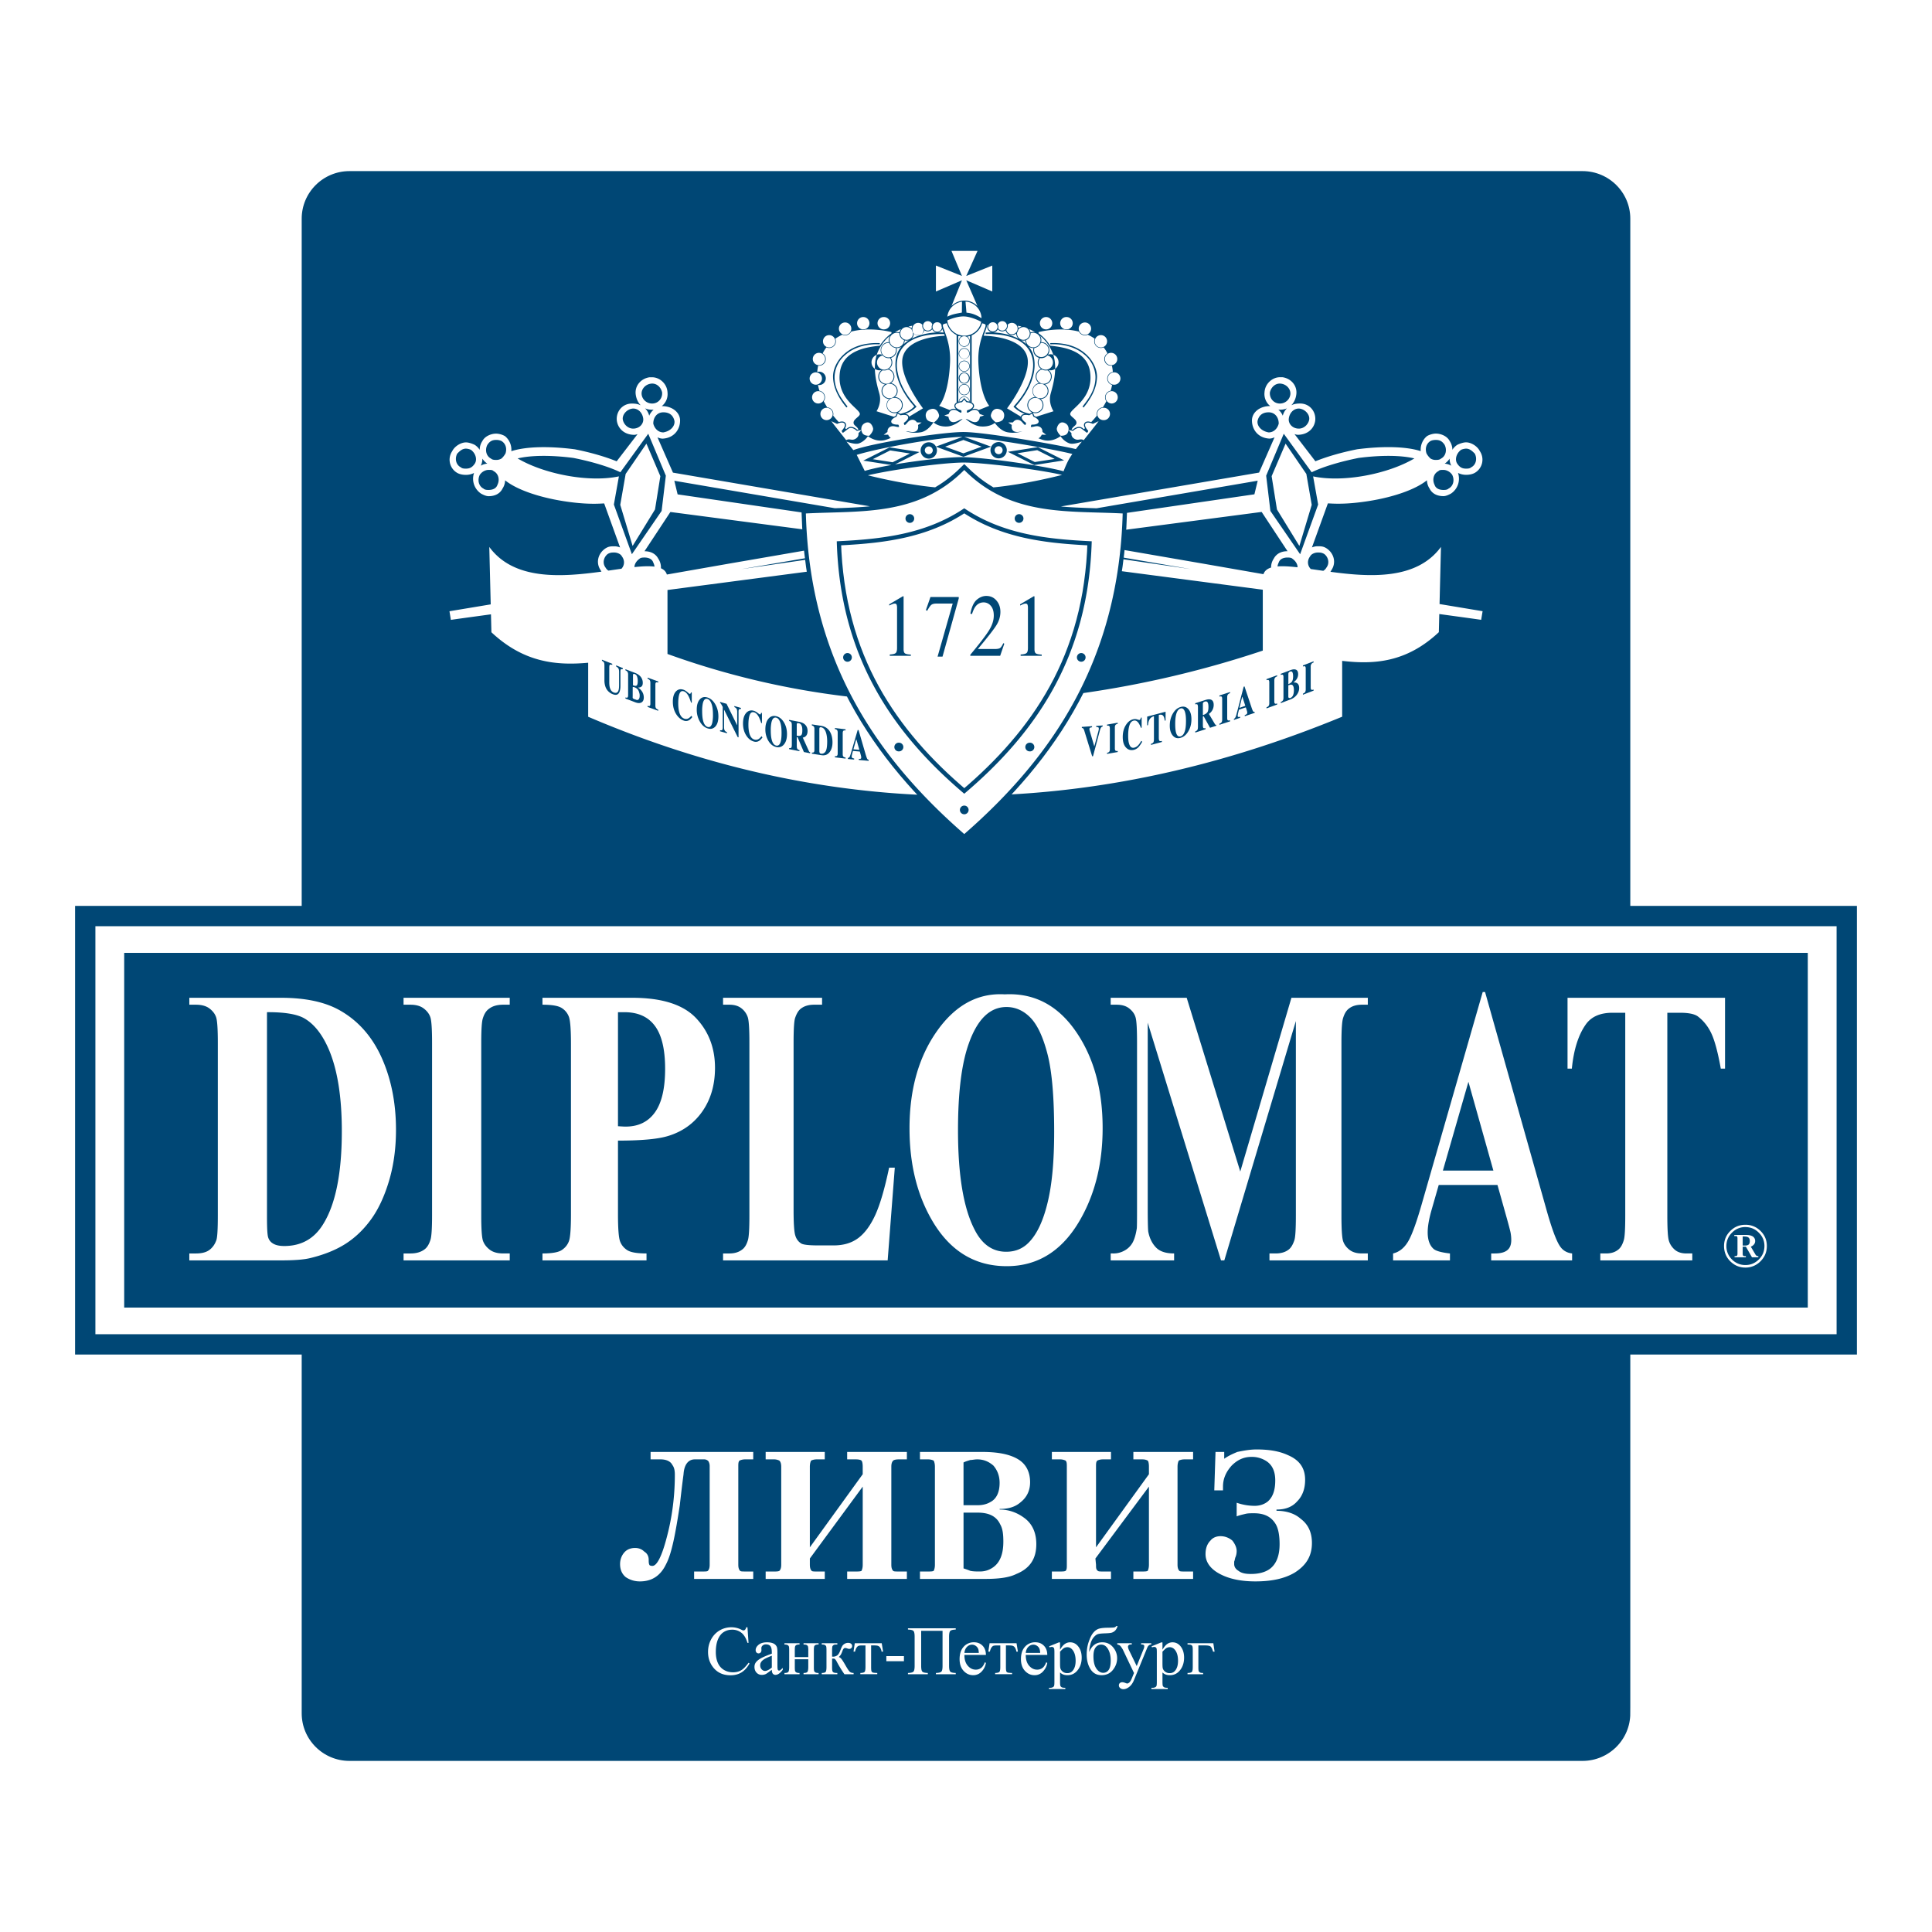
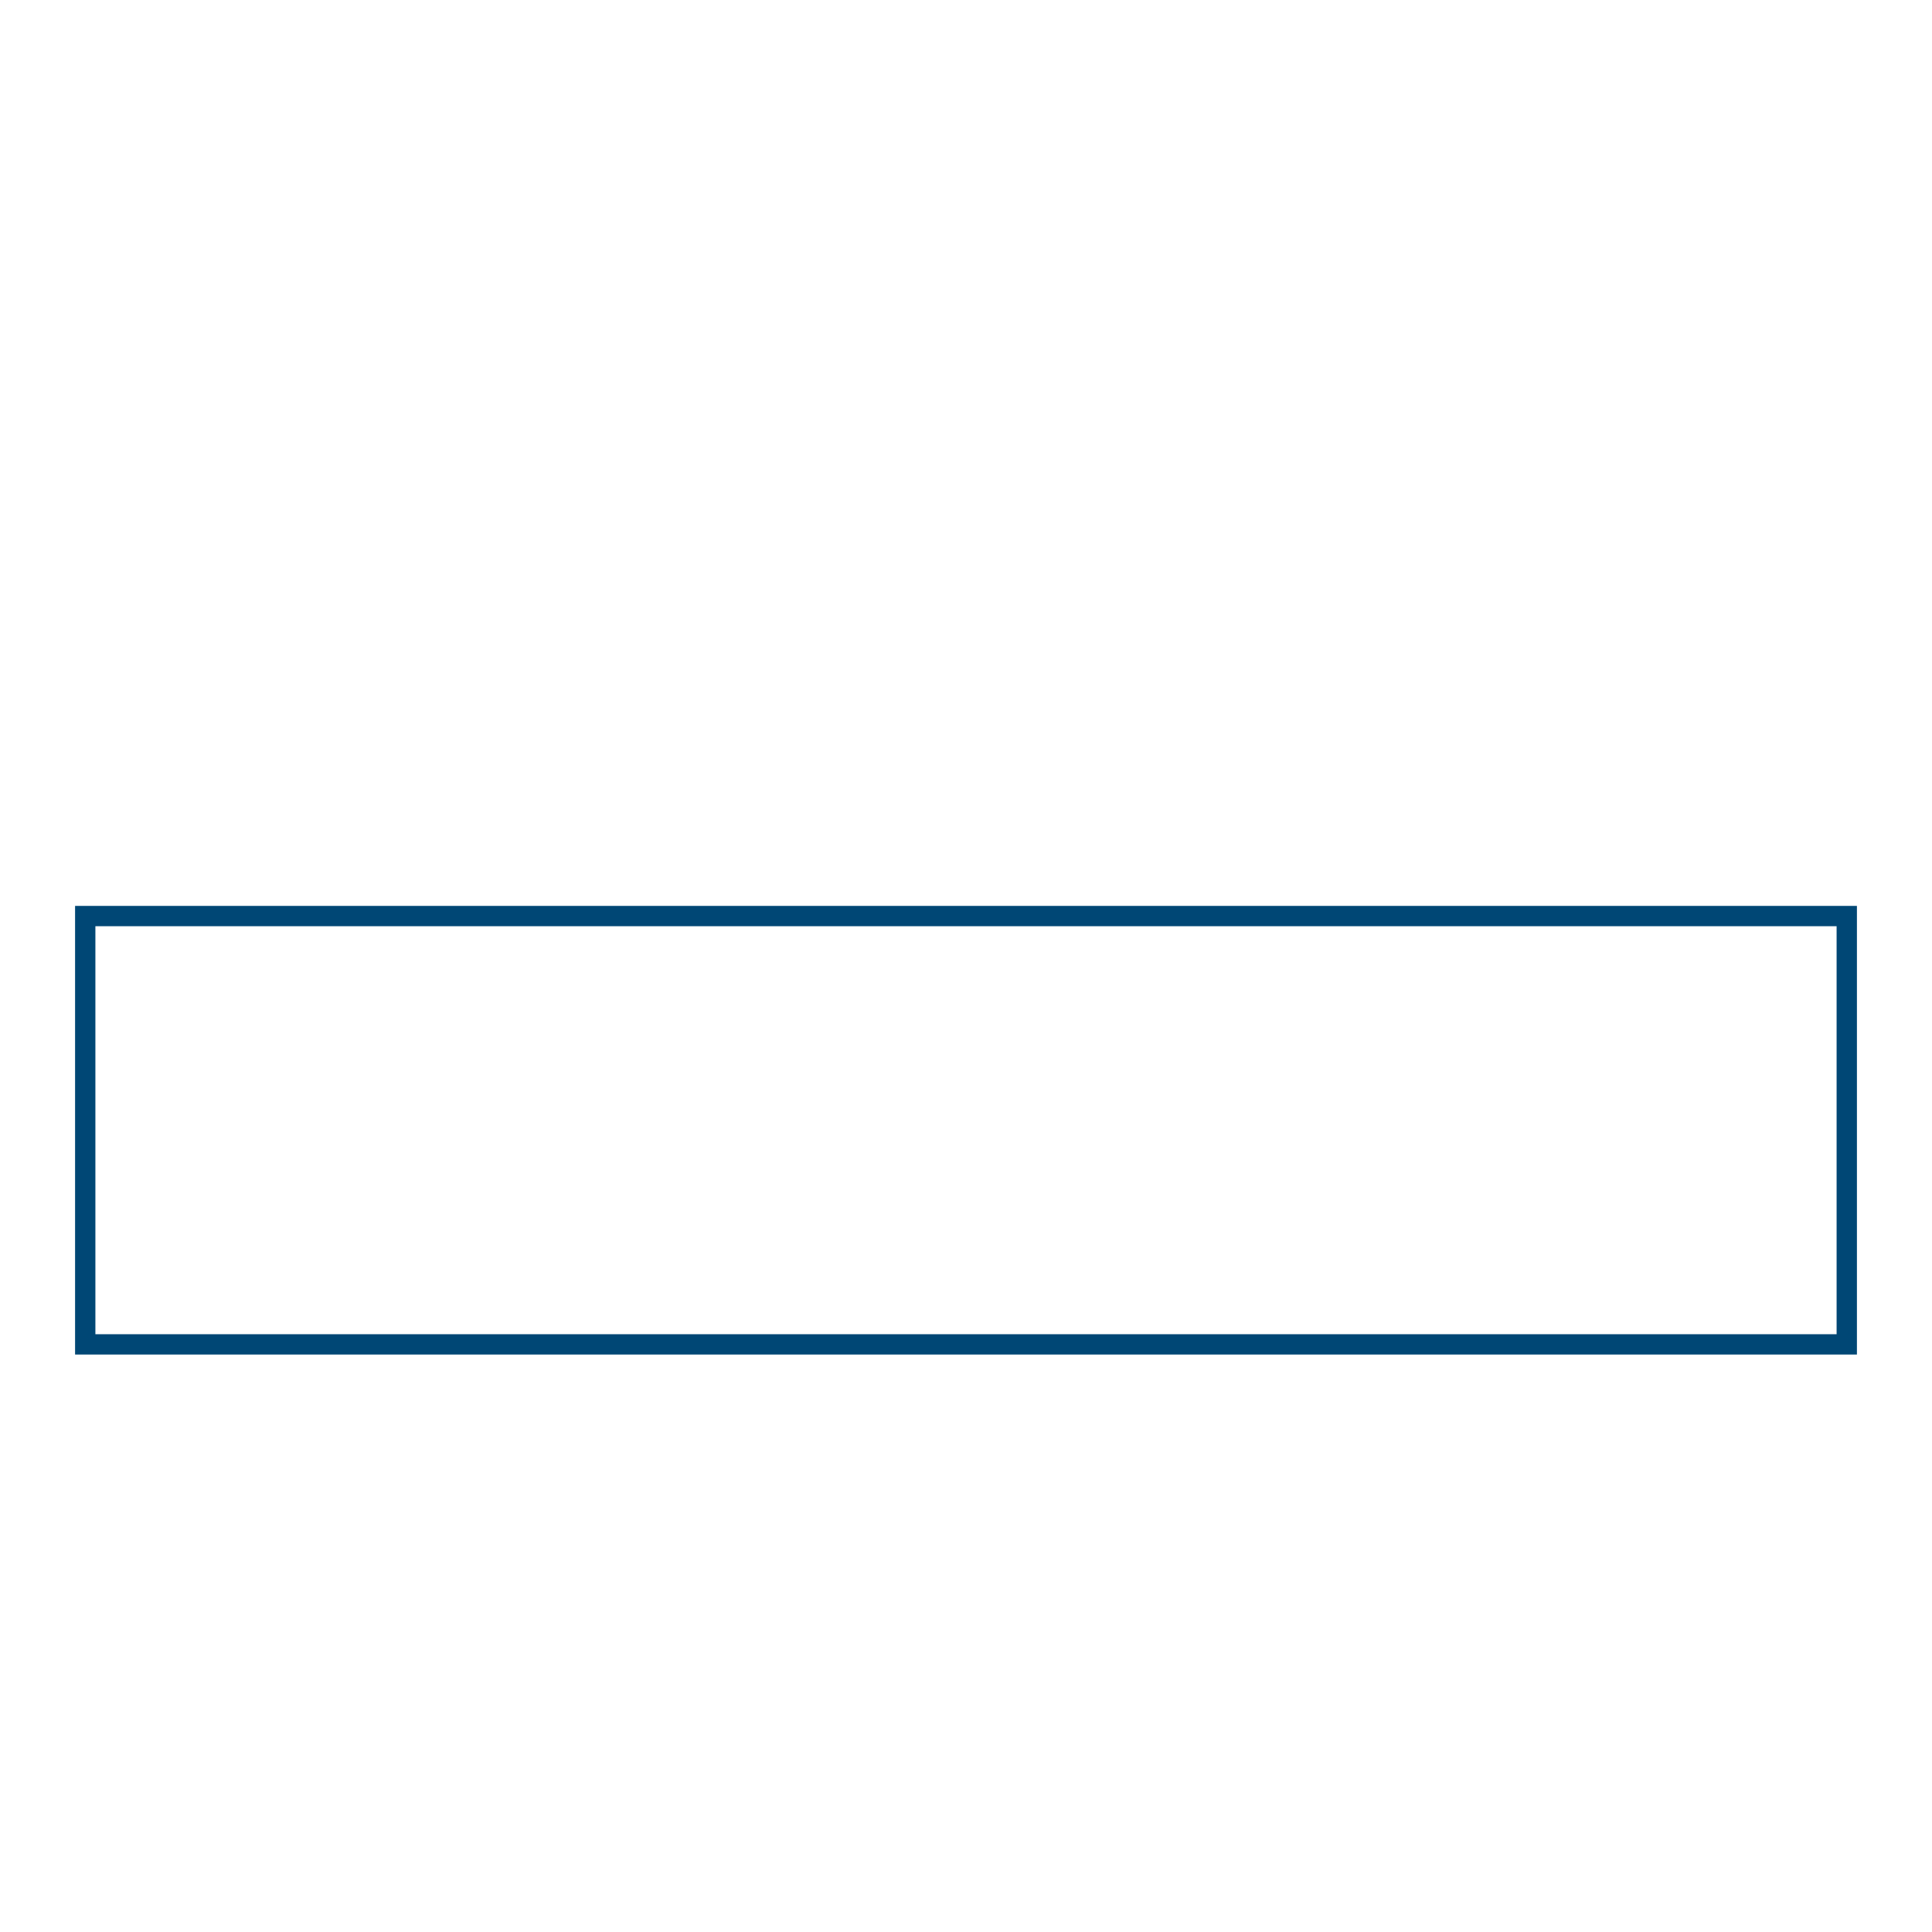
<svg xmlns="http://www.w3.org/2000/svg" width="2500" height="2500" viewBox="0 0 192.756 192.756">
  <g fill-rule="evenodd" clip-rule="evenodd">
-     <path fill="#fff" d="M0 0h192.756v192.756H0V0z" />
-     <path d="M163.234 170.938c0 2.941-2.395 5.327-5.35 5.327H34.869c-2.953 0-5.348-2.386-5.348-5.327V21.819c0-2.942 2.395-5.327 5.348-5.327h123.016c2.955 0 5.35 2.385 5.35 5.327v149.119h-.001z" fill="#004775" stroke="#fff" stroke-width="1.159" stroke-miterlimit="2.613" />
    <path fill="#fff" stroke="#004775" stroke-width="2.027" stroke-miterlimit="2.613" d="M184.252 134.129H8.504V91.395h175.748v42.734z" />
-     <path fill="#004775" d="M180.363 130.458H12.391v-35.39h167.972v35.39z" />
-     <path d="M172.107 99.549v7.069h-.422c-.293-1.633-.609-2.807-.945-3.52s-.799-1.283-1.373-1.711c-.338-.227-.914-.344-1.738-.344h-1.279v20.224c0 1.348.049 2.19.158 2.529.1.335.295.631.58.885.291.251.68.376 1.174.376h.578v.69h-9.176v-.69h.574c.516 0 .924-.133 1.244-.406.223-.182.398-.492.529-.934.094-.311.141-1.126.141-2.45v-20.224h-1.279c-1.197 0-2.068.372-2.623 1.118-.756 1.041-1.236 2.525-1.426 4.456h-.43v-7.069h15.713v.001zM18.888 125.748v-.69h.661c.585 0 1.035-.117 1.353-.358.319-.241.544-.567.688-.981.094-.273.143-1.091.143-2.45V104.03c0-1.348-.056-2.188-.167-2.527-.109-.338-.333-.63-.663-.885-.333-.253-.787-.378-1.353-.378h-.661v-.691h9.158c2.443 0 4.412.424 5.897 1.277 1.822 1.043 3.206 2.621 4.148 4.73.942 2.116 1.416 4.503 1.416 7.171 0 1.842-.233 3.537-.695 5.09-.465 1.556-1.064 2.838-1.798 3.846-.737 1.014-1.583 1.822-2.544 2.435-.96.611-2.131 1.085-3.523 1.421-.625.154-1.589.229-2.9.229h-9.16zm7.749-24.762v20.479c0 1.086.039 1.749.12 1.996.081.246.22.432.413.561.274.196.671.293 1.186.293 1.714 0 3.017-.738 3.904-2.209 1.227-1.989 1.844-5.073 1.844-9.254 0-3.368-.425-6.061-1.264-8.071-.663-1.574-1.509-2.646-2.544-3.217-.743-.396-1.964-.589-3.659-.578zm24.22 24.072v.69H40.264v-.69h.68c.582 0 1.05-.133 1.409-.406.251-.182.447-.492.588-.934.11-.311.166-1.126.166-2.45V104.03c0-1.348-.056-2.188-.166-2.527-.11-.338-.328-.63-.661-.885-.328-.253-.773-.378-1.337-.378h-.68v-.691h10.593v.691H50.2c-.596 0-1.067.137-1.413.408-.264.182-.469.492-.606.932-.114.314-.167 1.13-.167 2.45v17.237c0 1.348.057 2.19.173 2.529.119.335.343.631.673.885.326.251.776.376 1.341.376h.656v.001zm10.799-11.259v7.354c0 1.427.071 2.324.207 2.694.135.367.379.662.723.885.345.218.982.326 1.917.326v.69H54.122v-.69c.938 0 1.581-.113 1.92-.336.346-.229.583-.523.719-.888.135-.361.204-1.255.204-2.682v-17.005c0-1.428-.069-2.324-.204-2.694a1.74 1.74 0 0 0-.719-.884c-.34-.221-.982-.329-1.92-.329v-.691h8.954c2.943 0 5.058.667 6.339 1.996 1.276 1.334 1.921 2.999 1.921 4.993 0 1.693-.42 3.138-1.257 4.341-.839 1.202-1.981 2.021-3.425 2.459-1 .308-2.663.461-4.998.461zm0-12.813v11.376c.347.025.599.039.764.039 1.262 0 2.237-.469 2.913-1.407.681-.938 1.026-2.389 1.026-4.36 0-1.951-.345-3.383-1.026-4.288-.676-.908-1.69-1.359-3.034-1.359h-.643v-.001zm27.618 15.51l-.712 9.252H72.14v-.69h.627c.527 0 .964-.133 1.3-.406.242-.182.426-.492.555-.934.097-.311.146-1.126.146-2.45V104.03c0-1.348-.052-2.188-.158-2.527a1.863 1.863 0 0 0-.613-.885c-.306-.253-.717-.378-1.23-.378h-.627v-.691h9.878v.691h-.8c-.551 0-.996.137-1.337.408-.227.182-.413.492-.558.932-.098.314-.147 1.13-.147 2.45v16.677c0 1.336.055 2.188.169 2.554.109.367.319.645.626.821.238.116.789.172 1.653.172h1.56c.976 0 1.793-.243 2.45-.736.654-.491 1.224-1.267 1.706-2.327.479-1.06.933-2.623 1.367-4.694h.567v-.001zm10.97-17.29c2.896-.153 5.25 1.062 7.055 3.645 1.807 2.588 2.711 5.819 2.711 9.703 0 3.315-.676 6.239-2.029 8.757-1.781 3.343-4.299 5.016-7.543 5.016-3.266 0-5.788-1.595-7.569-4.784-1.418-2.52-2.126-5.509-2.126-8.969 0-3.881.913-7.119 2.746-9.71 1.832-2.593 4.083-3.811 6.755-3.658zm.168 1.264c-1.652 0-2.904 1.222-3.763 3.664-.715 2.003-1.069 4.881-1.069 8.634 0 4.46.545 7.753 1.641 9.886.746 1.491 1.799 2.234 3.166 2.234.924 0 1.682-.319 2.289-.961.793-.82 1.408-2.135 1.842-3.941.443-1.806.656-4.159.656-7.063 0-3.46-.221-6.045-.666-7.759-.443-1.715-1.012-2.924-1.701-3.631-.69-.707-1.491-1.063-2.395-1.063zm23.33 16.415l5.104-17.336h7.621v.691h-.59c-.557 0-.998.137-1.328.411-.236.185-.418.491-.549.923-.107.315-.164 1.134-.164 2.456v17.237c0 1.348.055 2.19.156 2.529.102.335.311.631.629.885.314.251.732.376 1.256.376h.59v.69h-9.812v-.69h.6c.559 0 1.006-.133 1.34-.406.223-.182.406-.492.551-.934.096-.311.143-1.126.143-2.45v-19.398l-7.139 23.879h-.33l-7.311-23.716v18.43c0 1.3.018 2.096.049 2.396.119.651.375 1.18.76 1.585.385.414.992.614 1.824.614v.69h-6.328v-.69h.189c.414.014.805-.077 1.174-.279a2.03 2.03 0 0 0 .824-.805c.184-.337.322-.807.418-1.42.016-.139.023-.798.023-1.976V104.03c0-1.348-.045-2.188-.146-2.523-.092-.334-.301-.629-.621-.885-.314-.255-.736-.382-1.266-.382h-.596v-.691h7.584l5.345 17.336zm25.66 1.336h-5.859l-.744 2.593c-.24.861-.359 1.574-.359 2.134 0 .743.191 1.291.574 1.643.225.211.771.367 1.648.468v.69h-5.674v-.69c.602-.145 1.105-.536 1.492-1.184.391-.649.873-1.987 1.445-4.014l6.004-20.885h.236l6.055 21.47c.572 2.069 1.053 3.369 1.43 3.907.275.404.674.644 1.199.705v.69h-8.074v-.69h.357c.652 0 1.107-.145 1.361-.434.191-.209.285-.512.285-.909 0-.233-.021-.48-.068-.731-.02-.119-.145-.609-.387-1.48l-.921-3.283-.408-1.433-2.49-8.856-2.547 8.856h5.037l.408 1.433zM174.797 125.443h.635v-.116c-.129 0-.219-.048-.281-.148l-.471-.797a.775.775 0 0 0 .316-.225.518.518 0 0 0 .117-.343.526.526 0 0 0-.312-.493c-.156-.076-.355-.112-.602-.112h-1.166v.112h.113c.096.004.146.017.166.05.023.04.037.103.037.19v1.525c0 .127-.037.204-.111.23-.035.01-.092.01-.18.01v.116h1.129v-.116h-.104c-.088 0-.143-.017-.172-.056a.324.324 0 0 1-.043-.185v-.705h.318l.611 1.063zm-.928-1.175v-.908c.24 0 .4.018.488.057.152.062.221.196.221.398 0 .169-.037.283-.113.354-.082.067-.195.099-.355.099h-.241zm.268 2.199a2.085 2.085 0 0 0 1.514-.634c.42-.421.627-.926.627-1.514 0-.594-.207-1.091-.627-1.504a2.076 2.076 0 0 0-1.514-.62c-.598 0-1.098.21-1.51.628-.42.415-.619.914-.619 1.496.002.6.207 1.104.619 1.519.426.419.926.629 1.51.629v-.253a1.855 1.855 0 0 1-1.34-.557 1.853 1.853 0 0 1-.555-1.338c0-.522.188-.968.555-1.332a1.815 1.815 0 0 1 1.34-.562c.531.006.977.19 1.34.562.377.372.562.815.562 1.332-.006.53-.189.972-.562 1.338-.377.372-.82.557-1.34.557v.253zM75.149 157.529h-5.897v-.74h.807c.31 0 .497 0 .559-.063.124-.123.187-.309.187-.617v-9.828c0-.247-.063-.37-.126-.495a.565.565 0 0 0-.434-.184h-.931c-.621 0-1.055.493-1.117 1.482-.125.927-.248 1.978-.373 3.09-.434 2.845-.807 4.822-1.365 5.873-.559 1.174-1.429 1.729-2.607 1.729a2.463 2.463 0 0 1-1.428-.431c-.372-.312-.559-.743-.559-1.299 0-.495.187-.929.497-1.237.249-.247.621-.37.993-.37.373 0 .683.123.932.37.31.187.434.495.434.804 0 .186 0 .372.062.495 0 .062.125.122.311.122.435 0 .931-.926 1.427-2.842.498-1.854.808-3.955.808-6.243 0-.434-.062-.742-.249-.988-.186-.372-.62-.556-1.178-.556h-.993v-.742H75.15v.742h-.806c-.249 0-.436.062-.56.122-.124.123-.124.31-.124.618v9.767c0 .309.062.494.187.617.061.063.248.063.497.063h.806v.741h-.001zm15.332 0h-5.959v-.74h.869c.249 0 .435 0 .559-.063.062-.123.124-.309.124-.617v-7.789l-5.275 7.172v.617c0 .309.062.494.186.617.062.063.248.063.496.063h.807v.74H76.39v-.74h.87c.186 0 .372 0 .497-.063.123-.123.186-.309.186-.617v-9.767c0-.309-.063-.495-.186-.618a1.192 1.192 0 0 0-.497-.122h-.87v-.742h5.897v.742h-.807c-.248 0-.434.062-.559.122-.061.123-.123.31-.123.618v8.036l5.275-7.294v-.742c0-.37-.062-.557-.124-.618-.062-.061-.249-.122-.559-.122h-.869v-.742h5.959v.742h-.806c-.311 0-.497.062-.559.122-.125.123-.187.31-.187.618v9.767c0 .309.062.494.187.617.062.063.248.063.559.063h.806v.74h.001zm12.912-3.462c0 1.424-.621 2.411-1.988 2.967-.742.373-1.799.495-3.102.495h-6.518v-.74h.808c.248 0 .434 0 .559-.063.062-.123.124-.309.124-.617v-9.767c0-.309-.062-.495-.124-.618a1.263 1.263 0 0 0-.559-.122h-.808v-.742h6.208c1.613 0 2.793.247 3.6.742.807.493 1.18 1.296 1.18 2.286 0 .804-.311 1.483-.932 1.978-.559.495-1.24.681-2.107.681v.062c.93 0 1.736.309 2.418.804.868.615 1.241 1.544 1.241 2.654zm-3.661-6.118c0-.742-.252-1.299-.623-1.73-.434-.372-.93-.617-1.613-.617-.248 0-.497.062-.684.062-.186.061-.434.122-.681.247v4.264h1.425c.498 0 .932-.122 1.242-.309.622-.31.934-.991.934-1.917zm.372 5.873c0-.743-.062-1.299-.311-1.732-.373-.804-1.117-1.174-2.236-1.174h-1.425v5.562c.186.063.373.124.681.247.313.063.622.063.932.063.496 0 .932-.124 1.365-.434.683-.494.994-1.358.994-2.532zm18.931 3.707h-5.959v-.74h.869c.248 0 .436 0 .561-.063.061-.123.123-.309.123-.617v-7.789l-5.34 7.172.061.617c0 .309 0 .494.188.617.064.063.25.063.498.063h.807v.74h-5.898v-.74h.807c.25 0 .436 0 .561-.063.125-.123.125-.309.125-.617v-9.767c0-.309 0-.495-.125-.618a1.266 1.266 0 0 0-.561-.122h-.807v-.742h5.898v.742h-.807c-.248 0-.434.062-.559.122-.127.123-.127.31-.127.618v8.036l5.279-7.294v-.742c0-.37-.062-.557-.123-.618-.125-.061-.25-.122-.561-.122h-.869v-.742h5.959v.742h-.869c-.248 0-.434.062-.559.122-.061.123-.125.31-.125.618v9.767c0 .309.064.494.188.617.062.063.248.063.496.063h.869v.74zm11.856-3.585c0 1.299-.559 2.226-1.736 2.967-1.057.618-2.359.865-3.91.865-1.43 0-2.607-.247-3.539-.742-.932-.492-1.43-1.174-1.43-1.978 0-.617.188-1.051.498-1.359.248-.309.621-.432.994-.432.496 0 .869.185 1.178.432.248.309.436.681.436 1.051 0 .248-.061.495-.125.618-.062.186-.062.309-.123.433v.248c0 .248.123.495.436.679.311.247.742.309 1.24.309.807 0 1.428-.184 1.863-.492.682-.495.992-1.36.992-2.475 0-.865-.125-1.544-.373-1.978-.434-.74-1.117-1.112-2.172-1.112-.371 0-.621 0-.869.062-.248.063-.559.124-.869.247v-1.359a5.472 5.472 0 0 0 1.799.309c.559 0 .994-.184 1.305-.432.496-.433.746-1.112.746-2.103 0-.926-.311-1.544-.869-1.916a2.667 2.667 0 0 0-1.492-.433c-.807 0-1.426.311-1.984.866-.559.618-.869 1.299-.869 2.101v.372h-.869l.123-3.832h.869v.679c.436-.309.871-.493 1.305-.679.619-.125 1.242-.248 1.924-.248 1.305 0 2.297.185 3.104.557 1.18.495 1.738 1.298 1.738 2.472 0 .865-.248 1.608-.807 2.164-.496.557-1.18.804-2.049.804v.122c.932 0 1.801.248 2.42.805.744.554 1.115 1.358 1.115 2.408zM74.575 162.354l.106 1.556h-.106c-.139-.466-.34-.8-.6-1.006a1.464 1.464 0 0 0-.937-.309c-.306 0-.581.079-.828.233-.246.154-.44.4-.581.736-.141.339-.212.76-.212 1.261 0 .414.067.774.201 1.078.132.303.333.537.602.699.268.163.573.243.917.243.298 0 .561-.062.79-.191.229-.127.48-.378.753-.758l.104.067c-.23.407-.5.706-.807.896-.308.188-.672.283-1.096.283-.763 0-1.353-.281-1.771-.846-.312-.418-.469-.912-.469-1.48 0-.456.103-.877.309-1.259s.489-.679.849-.891a2.31 2.31 0 0 1 1.183-.314 2.2 2.2 0 0 1 .985.241.496.496 0 0 0 .203.075c.06 0 .114-.022.158-.063a.517.517 0 0 0 .126-.253h.121v.002zm2.429 4.237c-.318.246-.519.389-.601.428a.937.937 0 0 1-.39.085.7.7 0 0 1-.531-.222c-.138-.146-.208-.339-.208-.578 0-.15.034-.281.102-.392.093-.152.254-.295.483-.432.229-.135.611-.299 1.145-.493v-.12c0-.31-.049-.521-.146-.638-.1-.112-.243-.171-.43-.171a.477.477 0 0 0-.339.115.345.345 0 0 0-.129.264l.008.195c0 .104-.027.183-.081.239a.27.27 0 0 1-.209.086.26.26 0 0 1-.206-.09.34.34 0 0 1-.079-.238c0-.194.099-.37.298-.535.2-.16.479-.241.839-.241.275 0 .501.045.679.137a.66.66 0 0 1 .295.328c.041.098.06.295.06.594v1.052c0 .295.005.477.018.542.01.067.029.111.054.135a.148.148 0 0 0 .092.033.172.172 0 0 0 .094-.025 1.9 1.9 0 0 0 .275-.245v.188c-.252.339-.494.509-.726.509a.332.332 0 0 1-.265-.115c-.065-.079-.099-.209-.102-.395zm0-.218v-1.18a7.162 7.162 0 0 0-.661.287c-.18.099-.306.204-.384.311a.61.61 0 0 0-.115.356c0 .16.049.295.146.404.098.104.209.16.336.16.174.001.399-.112.678-.338zm2.294-1.047h1.344v-.657a1.7 1.7 0 0 0-.025-.382.263.263 0 0 0-.116-.153c-.063-.041-.173-.061-.332-.061v-.129h1.503v.129a.74.74 0 0 0-.308.046.256.256 0 0 0-.13.136c-.022.062-.035.198-.035.414v1.643c0 .196.009.324.026.388a.266.266 0 0 0 .124.155c.065.039.173.059.323.059v.125H80.17v-.125c.188 0 .313-.033.378-.103.062-.069.094-.235.094-.499v-.766h-1.344v.766c0 .196.008.324.024.388a.264.264 0 0 0 .125.155c.066.039.172.059.323.059v.125h-1.504v-.125c.201 0 .329-.037.387-.11.056-.073.084-.236.084-.491v-1.643c0-.196-.009-.324-.026-.389a.24.24 0 0 0-.124-.149c-.066-.04-.172-.058-.322-.058v-.129h1.504v.129a.738.738 0 0 0-.308.046.25.25 0 0 0-.129.136c-.024.062-.035.198-.035.414v.656h.001zm5.867 1.712h-.916a12.332 12.332 0 0 1-.773-1.267 1.2 1.2 0 0 0-.149-.222.224.224 0 0 0-.179-.073c-.028 0-.072.002-.13.008v.827c0 .223.014.366.04.428a.238.238 0 0 0 .141.133c.066.027.182.041.343.041v.125h-1.555v-.125c.202 0 .331-.037.388-.11.057-.073.083-.236.083-.491v-1.643c0-.239-.013-.382-.037-.426a.36.36 0 0 0-.115-.119c-.053-.033-.159-.051-.319-.051v-.129h1.555v.129c-.189 0-.305.012-.349.039a.602.602 0 0 0-.121.1c-.035.039-.054.191-.054.457v.609a.705.705 0 0 0 .495-.11c.119-.078.227-.241.322-.495.09-.237.161-.397.219-.482a.7.7 0 0 1 .564-.283c.124 0 .22.029.293.087.072.06.108.137.108.231a.287.287 0 0 1-.078.2.285.285 0 0 1-.218.083.552.552 0 0 1-.186-.042.728.728 0 0 0-.218-.049c-.104 0-.191.089-.257.267a2.709 2.709 0 0 1-.17.396 1.513 1.513 0 0 1-.205.239.54.54 0 0 1 .227.154c.083.083.237.32.46.712.179.313.312.512.401.595.091.085.219.129.39.132v.125zm.117-3.094h2.688l.136.838h-.152a.948.948 0 0 0-.136-.393.447.447 0 0 0-.218-.182c-.082-.03-.22-.044-.417-.044h-.271v2.147c0 .23.014.377.042.438a.217.217 0 0 0 .137.123c.064.021.209.035.434.041v.125h-1.688v-.125c.218-.003.356-.039.42-.104.061-.065.092-.231.092-.497v-2.147h-.279c-.194 0-.326.012-.396.035a.433.433 0 0 0-.202.169c-.065.089-.118.226-.164.414h-.153l.127-.838zm3.149 1.287h1.755v.511h-1.755v-.511zm5.608-2.524h-2.134v3.496c0 .303.039.495.116.574.08.083.261.126.547.136v.125h-1.981v-.125c.286-.01.468-.053.547-.136.078-.079.119-.271.119-.574v-2.912c0-.301-.041-.492-.119-.573-.079-.08-.261-.125-.547-.136v-.126h4.767v.126c-.284.011-.467.056-.545.136-.079.081-.12.272-.12.573v2.912c0 .303.042.495.12.574.078.083.261.126.545.136v.125h-1.977v-.125c.283-.01.462-.053.542-.135.081-.079.119-.271.119-.575v-3.496h.001zm2.181 2.403c-.002.459.108.817.336 1.081.226.261.493.39.797.39a.866.866 0 0 0 .529-.166c.15-.111.275-.303.379-.572l.104.067a1.6 1.6 0 0 1-.41.841c-.23.254-.518.383-.859.383-.374 0-.694-.146-.959-.435-.267-.29-.398-.678-.398-1.167 0-.531.136-.942.408-1.239a1.339 1.339 0 0 1 1.027-.443c.348 0 .635.114.857.342.223.23.334.534.334.919H96.22v-.001zm0-.198h1.438c-.012-.197-.033-.336-.07-.417a.672.672 0 0 0-.254-.297.627.627 0 0 0-.35-.109.694.694 0 0 0-.504.218c-.148.146-.235.348-.26.605zm2.512-.968h2.689l.135.838h-.154a.907.907 0 0 0-.135-.393.432.432 0 0 0-.219-.182c-.082-.03-.221-.044-.414-.044h-.273v2.147c0 .23.014.377.041.438a.22.22 0 0 0 .139.123c.064.021.209.035.436.041v.125h-1.691v-.125c.217-.003.357-.039.42-.104s.094-.231.094-.497v-2.147h-.28c-.193 0-.326.012-.396.035-.07.022-.137.08-.201.169s-.121.226-.164.414h-.154l.127-.838zm3.608 1.166c-.002.459.109.817.336 1.081.227.261.492.39.797.39a.876.876 0 0 0 .531-.166c.15-.111.275-.303.377-.572l.105.067c-.047.309-.186.59-.414.841a1.107 1.107 0 0 1-.857.383c-.375 0-.691-.146-.959-.435-.266-.29-.396-.678-.396-1.167 0-.531.135-.942.406-1.239a1.34 1.34 0 0 1 1.025-.443c.35 0 .637.114.859.342.225.23.336.534.336.919h-2.146v-.001zm0-.198h1.439a1.362 1.362 0 0 0-.072-.417.66.66 0 0 0-.254-.297.622.622 0 0 0-.35-.109.704.704 0 0 0-.506.218c-.146.146-.234.348-.257.605zm2.338-.661l.955-.386h.129v.725c.16-.273.32-.466.484-.574a.905.905 0 0 1 .51-.162c.312 0 .574.12.781.364.256.297.383.685.383 1.162 0 .532-.154.976-.461 1.324-.254.284-.572.43-.957.43-.166 0-.312-.024-.436-.072a1.06 1.06 0 0 1-.305-.201v.94c0 .214.014.348.039.405s.07.103.137.137c.064.033.182.05.35.05v.124h-1.627v-.124h.084a.601.601 0 0 0 .318-.071c.043-.023.078-.063.102-.119s.035-.196.035-.42v-2.928c0-.197-.01-.326-.027-.382a.224.224 0 0 0-.088-.12.273.273 0 0 0-.16-.04.606.606 0 0 0-.207.048l-.039-.11zm1.084.539v1.153c0 .252.01.414.031.493.031.13.109.245.232.345a.718.718 0 0 0 .467.148c.227 0 .41-.088.549-.264.184-.229.275-.552.275-.968 0-.473-.105-.837-.312-1.093-.145-.176-.316-.264-.516-.264a.718.718 0 0 0-.322.081c-.082.044-.217.165-.404.369zm2.904.039c.262-.651.699-.976 1.314-.976.434 0 .787.16 1.062.483.273.322.414.688.414 1.104 0 .428-.141.818-.42 1.166-.279.351-.654.527-1.131.527-.482 0-.852-.2-1.104-.6-.254-.4-.381-.888-.381-1.462 0-.447.066-.862.197-1.249.131-.385.27-.675.414-.864.145-.192.312-.333.5-.42.191-.089.527-.135 1.01-.139.346-.004.555-.016.627-.031s.143-.06.207-.135h.133c-.076.222-.166.378-.271.473a.846.846 0 0 1-.344.192c-.121.031-.342.051-.656.061-.336.011-.572.036-.703.078-.129.039-.264.143-.404.303s-.25.372-.326.633a3.515 3.515 0 0 0-.138.856zm1.201-.746a.674.674 0 0 0-.557.281c-.145.186-.217.479-.217.879 0 .544.098.954.293 1.234.193.279.42.418.674.418a.64.64 0 0 0 .555-.291c.135-.195.201-.507.201-.937 0-.453-.088-.831-.266-1.134-.173-.3-.402-.45-.683-.45zm1.6-.139h1.451v.125h-.072c-.102 0-.178.021-.229.064a.204.204 0 0 0-.076.165c0 .087.037.21.111.364l.758 1.562.693-1.71a.673.673 0 0 0 .059-.273.165.165 0 0 0-.021-.091.214.214 0 0 0-.086-.06.63.63 0 0 0-.205-.021v-.125h1.012v.125a.463.463 0 0 0-.193.054.51.51 0 0 0-.148.152 1.83 1.83 0 0 0-.117.259l-1.266 3.088c-.123.301-.281.526-.48.679-.197.155-.387.229-.57.229a.477.477 0 0 1-.33-.114.341.341 0 0 1-.127-.264c0-.093.029-.17.092-.228a.366.366 0 0 1 .256-.087c.076 0 .178.025.307.075a.75.75 0 0 0 .168.052c.068 0 .141-.036.223-.105.08-.071.162-.206.244-.405l.219-.537-1.113-2.335a2.533 2.533 0 0 0-.166-.26.772.772 0 0 0-.139-.158.745.745 0 0 0-.252-.095v-.125h-.003zm3.428.307l.957-.386h.129v.725c.16-.273.32-.466.482-.574a.911.911 0 0 1 .512-.162c.312 0 .572.12.781.364.254.297.381.685.381 1.162 0 .532-.152.976-.461 1.324-.252.284-.572.43-.957.43-.166 0-.311-.024-.434-.072a1.035 1.035 0 0 1-.305-.201v.94c0 .214.014.348.037.405a.307.307 0 0 0 .139.137c.062.033.18.05.348.05v.124h-1.627v-.124h.086a.606.606 0 0 0 .318-.071c.043-.023.078-.063.102-.119s.033-.196.033-.42v-2.928c0-.197-.008-.326-.025-.382a.234.234 0 0 0-.088-.12.265.265 0 0 0-.16-.04.606.606 0 0 0-.207.048l-.041-.11zm1.085.539v1.153c0 .252.01.414.029.493.033.13.109.245.232.345a.721.721 0 0 0 .467.148c.227 0 .41-.088.549-.264.184-.229.275-.552.275-.968 0-.473-.102-.837-.311-1.093-.145-.176-.318-.264-.518-.264a.703.703 0 0 0-.32.081c-.08.044-.215.165-.403.369zm5.075-.846l.125.846h-.148c-.086-.279-.172-.453-.258-.524-.088-.067-.273-.102-.553-.102h-.658v2.147c0 .24.012.383.037.428a.313.313 0 0 0 .119.121c.053.035.158.053.316.053v.125h-1.555v-.125c.221-.003.365-.039.428-.103.064-.063.094-.229.094-.499v-1.643c0-.216-.012-.358-.035-.42a.234.234 0 0 0-.133-.132c-.061-.028-.18-.042-.354-.044v-.129h2.575v.001zM106.91 42.851c.15-.314.43-.385.48-.596.109-.433-.654-.678-.615-.974.072-.54 2.318-1.515 1.992-4.11-.273-2.186-2.607-2.525-3.873-2.669l-.117-.014-.08-.123-.088-.125-.092-.122-.092-.117-.1-.115-.102-.111-.107-.107-.109-.104-.113-.1-.117-.096-.121-.092-.051-.035.02-.109s1.172-.315 2.59-.253a.665.665 0 0 0 .354.023c.352.031.715.089 1.072.182a.671.671 0 0 0 .885.311c.238.11.471.241.693.397a.67.67 0 0 0 .894.866c.139.182.266.38.379.598a.665.665 0 0 0 .443 1.225c.047.211.078.421.094.627a.67.67 0 0 0-.559.658c0 .304.205.56.484.641a5.469 5.469 0 0 1-.145.577.666.666 0 0 0-.43 1.047 7.68 7.68 0 0 1-.346.605.669.669 0 0 0-.594.827 9.74 9.74 0 0 1-.568.65l-.02-.006-.029-.01-.031-.008-.033-.009-.033-.007-.033-.006-.037-.006-.033-.004-.035-.003-.039-.001-.035.001-.035.003-.037.006-.037.008-.035.012-.035.015-.033.019-.033.024-.029.028-.027.031-.023.036-.018.037-.012.039-.008.039-.004.039v.038l.004.038.008.036.008.037.012.035.012.035.016.034.018.033.016.032.01.016c-.039.036-.076.065-.104.092h-.002l-.018-.015-.018-.013-.02-.014-.018-.014-.018-.015-.02-.014-.02-.014-.021-.016-.043-.029-.045-.025-.049-.02-.045-.017-.049-.011-.047-.007-.049-.002h-.043l-.045.004-.045.007-.041.01-.041.012-.041.013-.037.016-.037.016-.037.018-.033.019-.033.019-.031.019-.029.02-.027.019-.023.019-.025.02-.021.017-.02.016-.016.016-.01.008-.12-.027zM96.204 83.214c-8.777-7.651-15.412-17.345-15.803-31.986 5.518-.283 11.195.304 15.803-4.339 4.608 4.644 10.286 4.056 15.806 4.339-.395 14.641-7.028 24.334-15.806 31.986zm0-4.023c-7.112-6.03-12.384-13.605-12.72-25.187 4.466-.212 8.845-.685 12.72-3.292 3.878 2.606 8.253 3.08 12.718 3.292-.332 11.582-5.606 19.157-12.718 25.187zm-1.658-2.044l-.62-.595-.606-.605-.593-.616-.579-.627-.563-.639-.547-.651-.533-.663-.515-.677-.499-.691-.481-.704-.463-.719-.447-.733-.426-.749-.406-.765-.387-.782-.365-.798-.344-.816-.321-.833-.3-.853-.276-.87-.253-.891-.23-.91-.205-.93-.18-.951-.154-.973-.127-.994-.102-1.017-.073-1.04-.028-.65.42-.022.419-.025.42-.028.418-.03.418-.034.417-.038.417-.042.417-.045.416-.051.414-.056.414-.062.413-.067.412-.073.41-.079.408-.086.408-.093.405-.102.404-.109.403-.117.4-.125.4-.136.396-.144.396-.154.393-.165.391-.174.388-.185.387-.197.381-.209.381-.219.377-.232.137-.089.139.089.377.232.379.219.385.209.385.197.387.185.393.174.391.165.396.154.395.144.4.136.4.125.402.117.404.109.404.102.408.093.41.086.408.079.412.073.412.067.414.062.414.056.414.051.418.045.416.042.418.038.418.034.42.03.416.028.42.025.422.022-.027.65-.074 1.04-.102 1.017-.127.994-.15.972-.182.951-.203.93-.23.91-.252.891-.277.87-.301.853-.32.834-.344.816-.367.798-.383.782-.408.765-.426.749-.445.734-.463.719-.48.704-.5.691-.514.677-.533.663-.549.651-.562.639-.578.627-.592.616-.607.605-.619.595-.631.583-.646.575-.382.329-.38-.329-.645-.575-.635-.584zm-4.398-17.629a.152.152 0 0 1 .004.048v5.209c0 .223.051.363.154.424.101.061.292.098.57.109v.121h-2.103v-.13c.3-.017.497-.064.589-.143.091-.078.137-.245.137-.506v-4.007a.836.836 0 0 0-.045-.316c-.029-.072-.093-.107-.193-.107a.718.718 0 0 0-.255.064c-.1.041-.196.084-.287.131v-.122l1.369-.808h.046a.049.049 0 0 1 .014.033zm5.507.047v.143l-1.619 5.802h-.493l1.509-5.292h-1.624c-.241 0-.416.046-.522.139-.106.092-.238.285-.399.58l-.131-.069c.163-.461.262-.746.299-.854.04-.109.09-.259.155-.449h2.825zm1.15 5.763c.914-1.096 1.529-1.9 1.855-2.414.326-.515.49-1.013.49-1.501 0-.427-.102-.752-.301-.973a.91.91 0 0 0-.713-.339c-.336 0-.613.145-.826.433-.117.159-.229.403-.334.731l-.161-.04c.123-.662.335-1.123.628-1.379.299-.259.619-.389.961-.389.418 0 .756.155 1.016.462.262.306.391.682.391 1.127 0 .473-.139.928-.42 1.366-.281.439-.891 1.218-1.83 2.34h1.713c.236 0 .406-.033.502-.098.1-.067.205-.229.328-.486l.096.053-.412 1.207h-2.982v-.1h-.001zm6.4-5.81c.004.006.006.022.006.048v5.209c0 .223.051.363.152.424.102.061.293.098.57.109v.121h-2.104v-.13c.301-.017.496-.064.588-.143.094-.078.141-.245.141-.506v-4.007a.878.878 0 0 0-.045-.316c-.031-.072-.096-.107-.193-.107a.681.681 0 0 0-.252.064 2.879 2.879 0 0 0-.289.131v-.122l1.367-.808h.047a.05.05 0 0 1 .012.033zM90.755 51.3a.434.434 0 1 1 0 .867.434.434 0 0 1 0-.867zm10.483.433a.435.435 0 0 1 .872 0c0 .238-.195.432-.436.432s-.436-.193-.436-.432zm8.657 1.919a.433.433 0 1 1 0 0zm-2.02 11.503a.433.433 0 1 1 .002.866.433.433 0 0 1-.002-.866zm-5.143 8.944a.434.434 0 1 1 0 .866.435.435 0 0 1-.436-.434.436.436 0 0 1 .436-.432zm-6.528 6.275a.433.433 0 1 1 0 .867.436.436 0 0 1-.435-.433.435.435 0 0 1 .435-.434zm-6.51-6.275a.433.433 0 1 1 0 .866.434.434 0 1 1 0-.866zm-5.14-8.944a.434.434 0 1 1 .002.868.434.434 0 0 1-.002-.868zm-2.453-11.937a.434.434 0 1 1 0 0zm61.665 1.347c-2.424 3.312-7.088 3.016-11.029 2.484.037-.055.074-.114.105-.177.502-.748.24-1.667-.475-2.154-.318-.206-.527-.219-.906-.219a1.5 1.5 0 0 0-.568.117l1.59-4.393h.072c1.197.082 2.438.009 3.932-.221 2.635-.41 4.787-1.201 5.879-2.085.008.291.094.576.266.834.25.499.754.748 1.377.748.252 0 .502-.121.75-.25a1.787 1.787 0 0 0 .707-2.067c.258.134.549.192.803.192.25 0 .605-.037.898-.212a1.519 1.519 0 0 0 .477-2.152c-.246-.502-.875-.878-1.375-.878-.252 0-.629.122-.881.252-.197.13-.361.297-.484.492 0-.296-.086-.602-.266-.869-.252-.498-.879-.749-1.383-.749-.246 0-.627.095-.879.251-.428.34-.682.921-.629 1.501-1.479-.479-3.814-.512-6.332-.188-1.557.309-2.986.72-4.178 1.198l-2.086-2.713c.104.036.201.064.311.073 1.004 0 1.629-.62 1.752-1.373.123-.875-.496-1.749-1.504-1.749-.381 0-.646.062-.875.174.26-.265.436-.63.494-1.05.133-.87-.494-1.618-1.375-1.747h-.256c-.748 0-1.484.64-1.535 1.488a1.534 1.534 0 0 0 .568 1.39c-1.037-.005-1.781.611-1.822 1.373-.027.863.506 1.763 1.666 1.868.201.018.398-.04.588-.126l-1.545 3.521-19.777 3.382.504.042.508.033.514.029.512.022.516.021.518.017.494.015 16.074-2.75-.328 1.357-12.715 1.852-.059 1.437-.018.242 13.514-1.772 2.582 3.916c-.625 0-1.125.256-1.381.756a1.54 1.54 0 0 0-.26.876c-.387.121-.648.331-.762.662L120 56.229l-7.805-1.349-.037.385-.047.37 6.695 1.145-6.717-.978-.094.749-.068.439 14.062 1.845v6.076a102.031 102.031 0 0 1-17.902 4.236l-.465.895-.545.977-.566.957-.59.937-.615.918-.635.898-.654.881-.678.863-.693.845-.715.83-.73.814-.277.294c10.883-.601 21.879-3.172 32.984-7.75v-5.571c3.162.371 6.404.178 9.645-2.861l.045-1.812c2.211.303 3.92.537 4.178.579l.143-.862-4.295-.714.142-5.7zm-63.546.375l-7.463 1.289-6.223 1.092c-.09-.294-.294-.496-.593-.626a1.53 1.53 0 0 0-.258-.942c-.255-.5-.757-.756-1.381-.756l2.583-3.916 13.162 1.727-.014-.197-.06-1.487-12.367-1.801-.328-1.357 16.022 2.74.2-.006.517-.017.515-.021.514-.022.511-.029.509-.033.507-.042.218-.021-19.65-3.361-1.544-3.521c.188.086.387.144.587.126 1.158-.105 1.695-1.005 1.666-1.868-.042-.762-.786-1.378-1.822-1.373.395-.326.63-.803.567-1.39-.048-.848-.786-1.488-1.534-1.488h-.255c-.881.129-1.508.877-1.377 1.747.061.419.235.785.497 1.05-.229-.113-.497-.174-.877-.174-1.006 0-1.627.875-1.503 1.749.123.753.75 1.373 1.753 1.373.109-.009.207-.037.311-.073l-2.085 2.713c-1.193-.478-2.621-.89-4.179-1.198-2.519-.325-4.854-.291-6.331.188a1.755 1.755 0 0 0-.63-1.501 1.903 1.903 0 0 0-.88-.251c-.502 0-1.132.251-1.382.749-.18.267-.263.572-.263.869a1.679 1.679 0 0 0-.487-.492c-.252-.13-.628-.252-.879-.252-.501 0-1.131.375-1.377.878a1.518 1.518 0 0 0 .477 2.152c.294.175.647.212.9.212.254 0 .542-.058.801-.192a1.787 1.787 0 0 0 .708 2.067c.246.129.498.25.75.25.623 0 1.128-.25 1.378-.748.171-.259.256-.544.265-.834 1.091.884 3.244 1.675 5.879 2.085 1.494.23 2.734.302 3.93.221h.074l1.587 4.393a1.473 1.473 0 0 0-.568-.117c-.376 0-.586.013-.904.219-.716.487-.979 1.406-.476 2.154.027.055.057.106.091.155-3.976.544-8.736.895-11.192-2.462l.142 5.729-4.116.684.141.862c.252-.041 1.876-.263 4-.554l.044 1.788c3.244 3.042 6.489 3.327 9.655 3.043v5.389c10.812 4.625 21.76 7.229 32.833 7.777l-.303-.322-.731-.814-.714-.83-.694-.845-.676-.863-.656-.881-.635-.898-.613-.918-.592-.937-.567-.957-.543-.977-.291-.557a80.638 80.638 0 0 1-17.906-4.243v-6.382l13.899-1.824-.075-.484-.087-.7-6.377.928 6.356-1.087-.054-.427-.037-.33zm51.805 2.011c-.428-.06-.844-.122-1.246-.179-.328-.329-.395-.834-.062-1.272.121-.247.496-.375.744-.375.262 0 .379 0 .633.128.371.247.625.873.246 1.373a.88.88 0 0 1-.315.325zm-2.568-.352c-.77-.088-1.449-.132-2-.086.018-.127.057-.258.121-.388.119-.373.502-.5.877-.5.129 0 .379 0 .5.127.273.196.439.444.492.703.004.047.008.095.01.144zm-64.156-.067c-.537-.069-1.22-.036-2.001.046 0-.042.004-.083.01-.124.052-.259.218-.507.491-.703.122-.127.373-.127.5-.127.374 0 .758.127.876.5.068.138.109.274.124.408zm-3.297.211c-.419.059-.854.123-1.304.187a.867.867 0 0 1-.285-.305c-.378-.5-.122-1.126.248-1.373.255-.128.373-.128.631-.128.249 0 .625.128.746.375.322.425.268.915-.036 1.244zm48.088-16.059a.617.617 0 1 1 0 1.232.616.616 0 1 1 0-1.232zm.834-1.66a.617.617 0 0 1 0 1.233.618.618 0 0 1-.621-.617c0-.339.277-.616.621-.616zm.217-1.874a.616.616 0 1 1 0 1.231.62.62 0 0 1-.621-.616.618.618 0 0 1 .621-.615zm-.291-1.948a.617.617 0 1 1 .004 1.234.617.617 0 0 1-.004-1.234zm-1.014-1.767a.617.617 0 1 1 0 1.234.617.617 0 0 1 0-1.234zm-1.594-1.262a.616.616 0 1 1 0 1.232c-.342 0-.619-.276-.619-.616s.277-.616.619-.616zm-1.808-.542a.617.617 0 0 1 0 1.233.618.618 0 1 1 0-1.233zm-2.067 0a.616.616 0 1 1 0 1.233.615.615 0 1 1 0-1.233zm.432 2.729c0-.009 1.986-.185 3.357.997a2.999 2.999 0 0 1 1.137 2.184c.035 1.398-.779 2.344-1.291 3.025l.107.091c.74-.906 1.326-1.904 1.34-3.107-.012-.52-.201-1.147-.686-1.776-1.006-1.229-2.455-1.598-3.992-1.541 0 0 .028.137.028.127zm-6.66-.867c.633.017 4.189.204 4.4 2.416.18 1.911-2.066 4.833-2.066 4.833l1.369.823.002-.01.018-.039.02-.036.023-.034.025-.03.029-.025.031-.022.033-.019.033-.016.035-.013.035-.011.033-.009.037-.006.035-.005.014-.001c-.365-.124-.725-.315-1.131-.713.693-.776 1.572-1.88 1.871-3.377.357-1.497-.158-3.962-4.645-3.87-.004-.027-.008-.145-.008-.145.193-.02.402-.027.621-.022a.552.552 0 0 1-.457-.542c0-.062.012-.12.031-.174l-.064.008v.004l-.004.059-.008.06-.016.063-.018.067-.023.07-.027.077-.029.081-.031.087-.033.093-.037.098-.037.104-.039.108-.022.068zm5.23 8.091l1.738-.555s-.541-.793-.289-1.731c.258-.938.797-2.739.146-4.218a4.27 4.27 0 0 0-1.193-1.577.8.8 0 0 1 .094.633h.029a.8.8 0 0 1 .801.799.765.765 0 0 1-.145.454.8.8 0 1 1 .047 1.528.797.797 0 0 1 .334.649.796.796 0 0 1-.666.789.799.799 0 0 1-.445 1.454.8.8 0 0 1-.764 1.371l.131.311.016.007.02.008.02.01.021.011.023.012.025.013.025.015.025.016.007.001zm-.408-.441a.8.8 0 0 1 .32-1.526.8.8 0 0 1 .389-1.395.801.801 0 0 1-.344-.655c0-.35.23-.648.545-.756a.8.8 0 0 1-.338-.649c0-.17.055-.327.145-.456a.806.806 0 0 1-.592-.77c0-.073.012-.144.031-.21h-.031a.808.808 0 0 1-.457-.141c.174.205.314.435.412.692.602 1.755-.389 3.817-1.705 5.273.438.466.9.618 1.391.734l.234-.141zm.336-1.449a.723.723 0 1 1 .004 1.446.723.723 0 0 1-.004-1.446zm.508-1.404a.721.721 0 1 1 0 1.442.722.722 0 1 1 0-1.442zm.691-1.345a.723.723 0 0 1-.368 1.345.725.725 0 0 1-.723-.723c0-.339.236-.624.553-.701a.806.806 0 0 0 .538.079zm.004-1.487a.723.723 0 0 1-.162 1.425.723.723 0 0 1-.725-.721c0-.164.057-.316.15-.438a.8.8 0 0 0 .737-.266zm-.607-1.245c.4 0 .725.323.725.722a.727.727 0 0 1-1.452 0c0-.077.012-.149.035-.219a.806.806 0 0 0 .635-.501l.057-.002zm-.807-1.009c.4 0 .727.323.727.721a.724.724 0 0 1-1.448.011.714.714 0 0 0 .453-.666v-.015a.722.722 0 0 1 .268-.051zm-.983-.569c.354 0 .635.285.635.635a.636.636 0 1 1-1.272 0c0-.033.004-.066.008-.099a.634.634 0 0 0 .121-.283.638.638 0 0 1 .508-.253zm-1.152-.421c.316 0 .576.255.576.569 0 .315-.26.571-.576.571a.567.567 0 0 1-.555-.464.548.548 0 0 0 .138-.491.57.57 0 0 1 .417-.185zm-.959-.172a.471.471 0 1 1-.404.712.533.533 0 0 0-.045-.385.473.473 0 0 1 .449-.327zm-.941.108c.26 0 .475.211.475.472a.474.474 0 0 1-.946 0c0-.26.211-.472.471-.472zm.064 1.018c.809.036 1.738.228 2.51.632a.713.713 0 0 1-.236-.531v-.001a.65.65 0 0 1-1.063-.315.561.561 0 0 1-.772-.106.55.55 0 0 1-.439.321zm2.49-.411a.727.727 0 0 1 .314-.177 5.783 5.783 0 0 0-.379-.081c.04.079.063.166.065.258zm.282 1.193c.186.118.361.249.52.396a.798.798 0 0 1-.121-.386.678.678 0 0 1-.182.023.69.69 0 0 1-.217-.033zm.925-.778a.803.803 0 0 1 .459-.026 4.387 4.387 0 0 0-.602-.312.687.687 0 0 1 .143.338zM85.65 42.85c-.151-.313-.43-.385-.48-.595-.11-.433.655-.678.615-.974-.072-.54-2.319-1.515-1.993-4.11.275-2.186 2.608-2.525 3.875-2.669l.119-.014.079-.123.088-.125.091-.122.094-.117.099-.115.103-.111.106-.107.11-.104.113-.1.117-.096.12-.092.051-.035c-.011-.068-.02-.109-.02-.109s-1.171-.315-2.587-.253a.674.674 0 0 1-.353.023 6.6 6.6 0 0 0-1.075.182.67.67 0 0 1-.883.311c-.24.11-.473.241-.695.397a.668.668 0 0 1-.894.866c-.137.182-.264.38-.377.598a.666.666 0 0 1-.443 1.225 4.484 4.484 0 0 0-.094.627.668.668 0 1 1 .074 1.299c.038.197.086.389.144.577a.666.666 0 0 1 .43 1.047c.107.21.225.413.346.605a.668.668 0 0 1 .593.827c.196.243.388.46.565.647l.01-.003.031-.01.031-.008.033-.009.033-.007.035-.006.035-.006.035-.004.036-.003.036-.001.037.001.037.003.035.006.037.008.036.012.034.015.034.019.033.024.03.028.027.031.024.036.018.036.013.039.007.04.003.039v.038l-.003.038-.006.036-.009.037-.012.035-.013.035-.014.034-.018.033-.016.032-.006.009.106.095.013-.011.018-.014.019-.013.019-.015.019-.014.02-.014.02-.015.021-.015.043-.029.046-.025.047-.02.047-.017.048-.011.047-.007.046-.002h.046l.044.004.043.007.043.01.042.012.04.013.038.016.038.016.035.018.033.019.033.019.031.019.028.02.028.019.026.019.022.02.022.017.019.016.018.016.008.008.123-.028zm-3.181-2.166a.615.615 0 1 0 0 1.232.616.616 0 1 0 0-1.232zm-.833-1.66a.617.617 0 1 0 .619.616.617.617 0 0 0-.619-.616zm-.218-1.874a.616.616 0 1 0 0 1.231.616.616 0 0 0 0-1.231zm.291-1.948a.616.616 0 1 0 0 1.232.615.615 0 1 0 0-1.232zm1.014-1.767a.616.616 0 1 0 .619.616.616.616 0 0 0-.619-.616zm1.595-1.262c-.342 0-.619.276-.619.616a.618.618 0 0 0 1.237 0 .616.616 0 0 0-.618-.616zm1.808-.542a.617.617 0 1 0 .619.616.616.616 0 0 0-.619-.616zm2.066 0a.617.617 0 1 0 0 1.233.616.616 0 1 0 0-1.233zm-.431 2.729c0-.009-1.987-.185-3.358.997a3.007 3.007 0 0 0-1.138 2.184c-.033 1.398.781 2.344 1.293 3.025l-.109.091c-.741-.906-1.326-1.904-1.338-3.107.009-.52.2-1.147.683-1.776 1.007-1.229 2.458-1.598 3.995-1.541 0 0-.028.137-.028.127zm6.499-.861c-.921.043-4.042.341-4.239 2.41-.181 1.911 2.065 4.833 2.065 4.833l-1.381.829-.004-.014-.015-.04-.019-.036-.024-.034-.027-.03-.029-.025-.032-.022-.033-.019-.034-.016-.034-.013-.036-.011-.036-.009-.035-.006-.035-.005h-.004c.366-.124.727-.314 1.134-.714-.694-.776-1.574-1.88-1.872-3.377-.358-1.496.158-3.956 4.629-3.87l.035.095.026.074zm-5.076 8.083l-1.732-.552s.543-.793.288-1.731c-.254-.938-.795-2.739-.146-4.218a4.272 4.272 0 0 1 1.194-1.577.8.8 0 0 0-.094.633h-.028a.8.8 0 0 0-.66 1.253.799.799 0 1 0-.046 1.528.799.799 0 0 0 .333 1.438.8.8 0 0 0 .445 1.454.8.8 0 0 0 .753 1.375l-.129.307-.015.007-.018.008-.021.01-.022.011-.023.012-.025.013-.026.015-.028.014zm.407-.436a.798.798 0 0 0-.312-1.528.8.8 0 0 0-.388-1.395.8.8 0 0 0 .343-.655.804.804 0 0 0-.546-.756.796.796 0 0 0 .192-1.105.804.804 0 0 0 .562-.98h.03c.17 0 .327-.052.457-.141a2.395 2.395 0 0 0-.413.692c-.601 1.755.391 3.817 1.706 5.273-.44.469-.906.619-1.4.735l-.231-.14zm4.556-7.966a5.035 5.035 0 0 0-.544-.016.557.557 0 0 0 .417-.336l.008.028.03.081.032.087.034.093.023.063zm-4.886 6.514a.723.723 0 1 0 0 1.444c.4 0 .725-.323.725-.722a.724.724 0 0 0-.725-.722zm-.506-1.404a.721.721 0 1 0 0 1.442.721.721 0 0 0 0-1.442zm-.691-1.345a.723.723 0 0 0 .367 1.345.726.726 0 0 0 .724-.723.725.725 0 0 0-.556-.701.798.798 0 0 1-.535.079zm-.006-1.487a.723.723 0 1 0 .739.266.806.806 0 0 1-.739-.266zm.609-1.245a.722.722 0 1 0 0 1.443.726.726 0 0 0 .692-.94.808.808 0 0 1-.636-.501l-.056-.002zm.806-1.009c-.4 0-.728.323-.728.721a.725.725 0 0 0 1.45.011.712.712 0 0 1-.454-.666v-.015a.718.718 0 0 0-.268-.051zm.984-.569a.635.635 0 1 0 .627.536.657.657 0 0 1-.121-.283.631.631 0 0 0-.506-.253zm1.15-.421a.571.571 0 0 0-.573.569.57.57 0 1 0 1.13.107.536.536 0 0 1-.139-.491.566.566 0 0 0-.418-.185zm.961-.172a.473.473 0 0 0-.477.471.474.474 0 0 0 .88.241.527.527 0 0 1 .045-.385.473.473 0 0 0-.448-.327zm.939.108a.472.472 0 1 0 .468.539l-.014-.047-.015-.063-.009-.06-.004-.06.004-.034a.474.474 0 0 0-.43-.275zm-.063 1.018c-.809.036-1.74.228-2.51.632a.71.71 0 0 0 .236-.531v-.001a.65.65 0 0 0 1.064-.315.559.559 0 0 0 .771-.106.55.55 0 0 0 .439.321zm-2.492-.411a.714.714 0 0 0-.312-.177c.124-.031.25-.058.378-.081a.66.66 0 0 0-.066.258zm-.279 1.193a3.451 3.451 0 0 0-.519.396.807.807 0 0 0 .119-.386.708.708 0 0 0 .4-.01zm-.926-.778a.79.79 0 0 0-.46-.026c.192-.118.393-.222.603-.312a.706.706 0 0 0-.143.338zm6.228-5.208l-2.598 1.12v-2.59l2.598 1.038-1.046-2.5h2.601l-1.126 2.5L99 26.494v2.59l-2.597-1.12 1.116 2.563a1.816 1.816 0 0 0-2.582-.003l1.038-2.56zm.354 2.124a1.711 1.711 0 0 1 1.597 1.66c-.43-.267-.844-.493-1.501-.554l-.096-1.106zm1.566 2.02a1.71 1.71 0 0 1-1.679 1.383 1.709 1.709 0 0 1-1.701-1.517c.345-.18 1.156-.443 1.744-.401.592.043 1.317.352 1.636.535zm-3.379-.515a1.708 1.708 0 0 1 1.462-1.493l-.012 1.087c-.571.108-.955.157-1.45.406zm3.115 9.324l1.068-.429s-.928-.977-1.086-4.292c-.107-2.307.906-3.605.691-3.822-.049-.047-.166-.083-.324-.114a1.826 1.826 0 0 1-1.035 1.196v6.699l.014.008.032.019.03.021.029.023.027.025.025.028.021.03.021.034.016.036.012.04.008.04.002.043-.004.041-.008.039-.012.038-.016.035-.02.033-.021.03-.025.029-.025.027-.025.024-.03.022-.011.01.019-.009.029-.008.027-.008.027-.007.027-.005.031-.004.051-.004.051-.001.045.002.045.005.045.008.041.011.039.013.037.016.035.017.031.019.033.021.027.022.006-.001zm-2.19-.754v-6.737a1.822 1.822 0 0 1-.972-1.174c-.183.033-.321.072-.371.122-.215.216.798 1.515.688 3.822-.157 3.316-1.085 4.292-1.085 4.292l1.07.429.002-.001.028-.022.031-.021.031-.019.035-.017.038-.016.039-.013.042-.011.043-.008.045-.005.047-.002.049.001.051.004.03.004.029.005.028.007.026.008.028.008.021.009-.013-.01-.027-.022-.028-.024-.025-.027-.024-.029-.021-.03-.019-.033-.017-.035-.012-.038-.008-.04-.003-.04.002-.042.008-.041.013-.039.016-.037.02-.033.022-.03.026-.028.027-.025.028-.023.031-.021.031-.018zm.762-1.839c.301 0 .551.245.551.549a.553.553 0 0 1-1.106 0c0-.304.248-.549.555-.549zm0-1.154c.301 0 .551.245.551.55a.552.552 0 0 1-1.106 0c0-.305.248-.55.555-.55zm0-1.19c.301 0 .551.246.551.55a.553.553 0 0 1-1.106 0c0-.303.248-.55.555-.55zm0-1.244c.301 0 .551.246.551.549a.554.554 0 0 1-1.106 0c0-.304.248-.549.555-.549zm.513-1.199a2.08 2.08 0 0 1-.211.046.548.548 0 0 1-.302 1.009.553.553 0 0 1-.555-.551c0-.197.102-.368.258-.466a2.127 2.127 0 0 1-.172-.039h-.13v6.554l.032-.01.012-.003a.554.554 0 0 1 1.104-.001l.014.004.018.005v-6.55h-.068v.002zm-.513 6.076c.256 0 .472.199.496.451l-.029-.007-.03-.007-.029-.005-.028-.005-.025-.004-.024-.004-.022-.002-.021-.002-.016-.001-.271-.32-.275.32-.017.001-.021.002-.023.002-.023.004-.026.004-.027.005-.029.005-.03.007-.029.007a.5.5 0 0 1 .499-.451zm0-1.237a.5.5 0 1 1-.503.498.5.5 0 0 1 .503-.498zm0-1.153a.5.5 0 0 1 0 .996.499.499 0 0 1 0-.996zm0-1.191a.5.5 0 0 1 .498.499.5.5 0 0 1-1.001 0 .5.5 0 0 1 .503-.499zm0-1.243a.5.5 0 0 1 .498.498.5.5 0 0 1-1.001 0 .5.5 0 0 1 .503-.498zm0-1.245a.5.5 0 1 1-.503.498.5.5 0 0 1 .503-.498zm2.912 15.083c3.268-.316 6.557-1.168 6.846-1.245-2.428-.564-8.098-1.262-9.948-1.232-2.082.034-6.938.688-9.422 1.272.742.188 3.735.914 6.706 1.201l.443-.271.443-.298.438-.325.433-.351.428-.379.722-.697.724.698.429.377.43.352.438.323.443.298.447.277zm10.158-6.164l.338-.442-.578.271s-.551-.276-.736-.028c-.182.248.275.713.275.713a.353.353 0 0 1-.121.207c-.164-.113-.311-.243-.52-.395-.398-.29-.867.2-.867.2l-.457-.087c.037-.27-.053-.574-.42-.718-.48-.19-.693.328-.74.526-.082.325.371.763.371.763s.512.043.688-.265a.864.864 0 0 0 .102-.301l.297.313s-.098.372.348.588c.352.173.543-.092.869.107l1.151-1.452zm-22.998 4.518c.658-.198 1.603-.4 2.657-.587l-2.804-.436 2.625-1.323 2.988.464L89.3 46.33c2.457-.415 5.386-.733 6.714-.723 2.174.019 8.143.864 10.098 1.412.123-.326.324-.816.559-1.231.094-.16.201-.329.318-.496-2.342-.583-8.861-1.662-10.773-1.704l2.66.975-2.755 1.008-2.756-1.008 2.664-.976c-2.213.019-8.218 1.075-10.554 1.796l.8 1.598zm-1.139-2.073c1.947-.723 8.938-1.823 11.041-1.805 2.179.019 9.329 1.271 11.163 1.703.32-.421.602-.747.602-.747s-.834.318-1.234.179c-.578-.198-.904-.72-.904-.72s-.768.637-1.723.379a3.326 3.326 0 0 1-.48-.173c.227-.087.336-.357.336-.357l.439.009-.371-.283s.051-.466-.432-.564c-.256-.053-.529.11-.721.064a.318.318 0 0 1 .072-.227s.635.035.699-.268c.061-.302-.516-.526-.516-.526l-.131-.312-.291.174s-.598-.154-.727.127c-.131.279.408.624.408.624a.338.338 0 0 1-.076.228c-.182-.076-.309-.37-.545-.476-.449-.201-.68.207-.68.207l-.473.009.359.25s-.139.552.342.674c.248.061.471-.013.697-.037-.344.1-.895.202-1.496.081-.723-.145-1.24-.928-1.24-.928s-.475.432-1.42.351c-.631-.053-1.225-.517-1.492-.754.317.05.545.303.892.326.494.034.531-.537.531-.537l.42-.126-.443-.153s-.094-.459-.584-.405c-.258.029-.469.268-.667.284a.319.319 0 0 1 0-.239s.616-.162.581-.469c-.035-.307-.653-.343-.653-.343l-.219-.257-.222.257s-.619.036-.654.343c-.036.307.579.469.579.469a.31.31 0 0 1 0 .239c-.197-.016-.408-.255-.665-.284-.488-.054-.584.405-.584.405l-.442.153.419.126s.036.571.529.537c.344-.023.571-.27.885-.323-.267.238-.855.699-1.483.752-.94.08-1.425-.409-1.43-.414.042.003.068.003.068.003s.549-.393.486-.724c-.04-.201-.23-.739-.79-.597-.602.154-.61.678-.447.99.133.255.523.314.683.328-.003.003-.508.847-1.231.991a3.193 3.193 0 0 1-1.519-.088c.289-.014.562.121.871.044.478-.122.337-.674.337-.674l.362-.25-.47-.009s-.233-.408-.682-.207c-.236.105-.363.399-.544.476a.328.328 0 0 1-.075-.228s.534-.344.406-.624c-.129-.281-.727-.127-.727-.127l-.29-.174-.131.312s-.575.224-.515.526c.061.303.696.268.696.268.056.071.08.148.073.227-.192.045-.466-.118-.719-.064-.482.098-.43.564-.43.564l-.375.283.44-.009s.085.214.265.322a3.502 3.502 0 0 1-.56.208c-.953.257-1.721-.379-1.721-.379s-.325.522-.906.72c-.401.139-1.23-.179-1.23-.179l.679.848zm1.942.905l1.735-.875 1.976.307-1.735.875-1.976-.307zm5.188-.871a.399.399 0 1 1 .798 0 .4.4 0 0 1-.798 0zm-.416 0a.814.814 0 1 1 1.63 0 .815.815 0 0 1-1.63 0zm2.448-.378l1.822-.667 1.821.667-1.821.666-1.822-.666zm5.733.354c0-.221-.178-.397-.396-.397s-.402.177-.402.397c0 .219.184.396.402.396s.396-.177.396-.396zm.416 0a.813.813 0 0 0-1.626 0 .813.813 0 0 0 1.626 0zm4.776.871l-1.74-.876-1.975.308 1.734.876 1.981-.308zm.949.144l-2.625-1.322-2.988.466 2.623 1.322 2.99-.466zm-6.824-3.799s-.551-.393-.488-.724c.041-.201.23-.739.793-.597.602.154.607.678.445.99-.17.323-.75.331-.75.331zm-12.617 1.339s.453-.438.373-.763c-.051-.199-.261-.716-.742-.526-.365.145-.457.448-.42.718l-.455.087s-.471-.49-.866-.2c-.21.152-.359.282-.522.395a.325.325 0 0 1-.121-.207s.46-.466.274-.713c-.185-.248-.737.028-.737.028l-.575-.271.337.442 1.147 1.452c.332-.2.523.066.875-.107.442-.216.347-.588.347-.588l.296-.312a.851.851 0 0 0 .102.3c.175.308.687.265.687.265zm-20.848 4.036l-1.389-3.248-2.073 3.024-.538 3.083 1.232 4.103 2.235-3.641.533-3.321zm-4.135.019c-2.977.634-7.443-.219-10.104-1.79 1.281-.312 3.254-.349 5.56-.051 1.84.37 3.502.859 4.689 1.429l2.783-3.842 1.755 4.184-.421 3.518-2.967 4.319-1.797-4.957.502-2.81zm-13.127-1.272a1.697 1.697 0 0 1-.492-.496c0 .244-.051.481-.165.704.207-.123.427-.187.657-.208zm-2.131.499c.373 0 .627-.125.879-.499.248-.372.121-.996-.378-1.373a1.336 1.336 0 0 0-.501-.123c-.38 0-.628.252-.876.5-.255.5-.132 1.122.375 1.37.121.125.371.125.501.125zm2.259 2.126c.377 0 .752-.127.877-.502.251-.497.122-1.122-.378-1.374-.122-.123-.249-.123-.499-.123-.252 0-.63.123-.88.494-.252.506-.125 1.124.376 1.377.124.128.376.128.504.128zM65.21 40.88c-.418.007-.649-.047-.858-.143.195.189.345.437.42.74.093-.232.248-.436.438-.597zm-.151-.619c.623 0 1.059-.53.998-1.124-.122-.497-.504-.87-.998-.87-.699.034-1.123.611-1.038 1.125.083.51.534.869 1.038.869zm-1.892 2.502c.634 0 1.07-.48 1.007-1.004-.079-.586-.498-.999-1.007-.999-.63.04-1.127.631-1.024 1.135.104.473.532.868 1.024.868zm3.016.377c.756-.128 1.171-.658 1.108-1.138-.118-.543-.476-.866-1.108-.866-.629 0-1.005.502-1.005 1.126.125.501.504.878 1.005.878zm-16.144 2.603c.14-.124.271-.289.392-.498.162-.478.038-.988-.407-1.25a1.232 1.232 0 0 0-.523-.104c-.375 0-.634.119-.88.496-.252.497-.124 1.122.378 1.374.127.125.373.125.502.125a.954.954 0 0 0 .538-.143zm76.832 1.766l1.391-3.248 2.072 3.024.537 3.083-1.232 4.103-2.236-3.641-.532-3.321zm4.139.019c2.975.634 7.441-.219 10.104-1.79-1.279-.312-3.254-.349-5.562-.051-1.836.37-3.5.859-4.686 1.429l-2.785-3.842-1.756 4.184.422 3.518 2.967 4.319 1.797-4.957-.501-2.81zm13.125-1.272c.201-.131.365-.302.492-.496 0 .244.053.481.166.704a1.543 1.543 0 0 0-.658-.208zm2.133.499c-.375 0-.629-.125-.881-.499-.248-.372-.121-.996.379-1.373.119-.068.379-.123.502-.123.377 0 .627.252.875.5.254.5.131 1.122-.375 1.37-.123.125-.373.125-.5.125zm-2.26 2.126c-.379 0-.754-.127-.877-.502-.25-.497-.123-1.122.379-1.374.119-.123.248-.123.498-.123.252 0 .629.123.881.494.25.506.125 1.124-.379 1.377-.125.128-.375.128-.502.128zm-16.463-8.001c.418.007.648-.047.859-.143a1.541 1.541 0 0 0-.422.74 1.492 1.492 0 0 0-.437-.597zm.152-.619c-.623 0-1.057-.53-.998-1.124.123-.497.504-.87.998-.87.697.034 1.123.611 1.037 1.125-.084.51-.535.869-1.037.869zm1.893 2.502c-.635 0-1.07-.48-1.006-1.004.076-.586.496-.999 1.006-.999.629.04 1.127.631 1.023 1.135-.103.473-.531.868-1.023.868zm-3.016.377c-.756-.128-1.172-.658-1.109-1.138.119-.543.477-.866 1.109-.866.629 0 1.004.502 1.004 1.126-.125.501-.504.878-1.004.878zm16.143 2.603a1.963 1.963 0 0 1-.391-.498c-.164-.478-.039-.988.404-1.25.18-.089.4-.104.523-.104.375 0 .635.119.881.496.25.497.125 1.122-.377 1.374-.129.125-.373.125-.504.125a.952.952 0 0 1-.536-.143zM63.13 68.545c-.01.352 0 .729-.01 1.08.064.136.278.141.399.215.236.021.336-.208.292-.597-.059-.231-.086-.366-.254-.531-.152-.111-.325-.188-.427-.167zm22.608 6.263l-.292-1.027-.025-.002-.274.978.591.051zm-1.141.811c.072-.001.133-.042.176-.125.03-.053.07-.17.125-.354l.674-2.31.086.007.679 2.333c.076.263.134.433.171.509.037.078.09.117.159.119v.111l-.984-.086v-.11c.1.002.164-.003.194-.019.032-.016.048-.061.048-.136a.73.73 0 0 0-.025-.155c-.009-.042-.023-.092-.04-.153l-.076-.267-.684-.061c-.045.168-.074.278-.086.328-.026.111-.04.19-.04.241 0 .062.028.109.087.142a.489.489 0 0 0 .157.04v.108l-.623-.054v-.108h.002zm-1.3-.173c.086.008.147.002.186-.021.061-.036.093-.119.093-.247v-2.096c0-.129-.029-.217-.089-.269a.397.397 0 0 0-.19-.071v-.109l1.065.13v.11c-.098-.007-.161 0-.198.022-.058.037-.087.12-.087.25v2.093c0 .121.022.205.068.253a.375.375 0 0 0 .217.087v.108l-1.065-.128v-.112zm-2.298-.36c.077.006.13 0 .166-.021.061-.033.089-.107.089-.225v-2.134c0-.111-.028-.193-.085-.246a.429.429 0 0 0-.169-.079v-.111l.932.147c.374.06.661.246.857.562.179.288.269.649.269 1.088 0 .39-.091.708-.272.952-.202.273-.479.383-.825.327l-.961-.15v-.11h-.001zm.782.026c.019.042.062.069.128.081.181.027.33-.04.445-.2.116-.164.174-.502.174-1.016 0-.307-.033-.574-.094-.804-.101-.369-.272-.573-.51-.611-.081-.014-.131.003-.154.047-.017.029-.024.087-.024.176v2.13a.471.471 0 0 0 .035.197zm-3.049-.476c.103.012.174-.001.211-.042.037-.041.057-.142.057-.302V72.38c0-.167-.022-.281-.067-.341-.031-.039-.097-.075-.201-.109v-.108l.979.19c.204.039.369.1.494.187.244.168.366.414.366.731 0 .236-.062.409-.183.521a.51.51 0 0 1-.296.137l.612 1.35a.237.237 0 0 0 .053.078.3.3 0 0 0 .072.033v.104l-.624-.122-.63-1.475-.081-.014v.847c0 .152.017.258.053.319.035.059.107.101.214.127v.109l-1.029-.199v-.109zm1.186-1.272c.086-.059.13-.226.13-.498 0-.168-.016-.303-.048-.407-.058-.175-.16-.28-.31-.307-.081-.015-.135-.012-.161.013-.025.024-.037.068-.037.134v1.1c.2.036.342.024.426-.035zm-2.009.552c.046-.198.067-.464.067-.8 0-.461-.047-.819-.144-1.075-.097-.256-.228-.402-.393-.441-.23-.053-.387.106-.472.477a3.706 3.706 0 0 0-.067.792c0 .337.023.615.07.831.083.404.24.632.47.685.227.052.385-.103.469-.469zm.295-1.862c.21.336.314.732.314 1.187s-.104.803-.314 1.043a.73.73 0 0 1-.764.247c-.324-.075-.591-.291-.795-.645a2.226 2.226 0 0 1-.285-1.119c0-.452.098-.803.299-1.048.203-.25.462-.338.781-.264.307.07.561.27.764.599zm-2.623-.935c.128.1.203.152.218.156.037.011.067-.001.09-.038a.294.294 0 0 0 .047-.121l.083.022v1.012l-.078-.02a3.648 3.648 0 0 0-.224-.58c-.145-.271-.304-.433-.484-.481-.204-.055-.35.033-.435.26-.085.227-.129.551-.129.973 0 .31.026.57.076.785.094.399.269.633.525.701.156.043.303.02.437-.068.078-.052.167-.143.274-.271l.09.128c-.12.157-.225.266-.314.326a.621.621 0 0 1-.534.083c-.301-.079-.552-.274-.753-.582-.226-.341-.339-.748-.339-1.222 0-.471.107-.823.322-1.058a.696.696 0 0 1 .744-.21c.125.034.254.103.384.205zm-3.745 1.729c.116.027.188.018.22-.028.034-.049.05-.13.05-.241V70.53a5.892 5.892 0 0 0-.173-.31.21.21 0 0 0-.087-.075v-.111l.643.184 1.046 2.123.015.004v-1.287a.765.765 0 0 0-.055-.33.414.414 0 0 0-.227-.178v-.109l.656.188v.108c-.096-.004-.158.008-.191.037-.033.029-.048.111-.048.243v2.548l-.085-.023-1.337-2.696-.021-.006v1.699c0 .133.012.229.039.292.04.099.123.172.248.215v.11l-.691-.197v-.111h-.002zm-.771-.749a3.74 3.74 0 0 0 .067-.794c0-.46-.048-.822-.145-1.089-.097-.264-.229-.424-.392-.478-.231-.074-.387.071-.474.433a3.698 3.698 0 0 0-.066.787c0 .336.023.616.068.836.084.413.24.655.472.729.228.073.385-.068.47-.424zm.296-1.837c.209.356.313.764.313 1.218 0 .455-.104.793-.313 1.015-.204.215-.46.274-.765.175-.325-.104-.59-.346-.794-.72a2.346 2.346 0 0 1-.288-1.145c0-.455.101-.792.3-1.02.201-.231.462-.295.782-.192.307.099.561.321.765.669zm-2.782-1.211c.129.111.202.167.217.173.039.014.07.004.093-.031a.247.247 0 0 0 .043-.118l.086.03v1.012l-.077-.028a4.045 4.045 0 0 0-.226-.596c-.142-.283-.304-.454-.483-.517-.205-.07-.35.005-.437.227-.083.22-.127.541-.127.962 0 .31.025.575.076.79.094.407.269.655.524.743a.504.504 0 0 0 .436-.037 1.13 1.13 0 0 0 .274-.25l.091.136c-.117.148-.223.25-.314.303a.605.605 0 0 1-.534.043c-.299-.103-.552-.317-.756-.64-.225-.358-.336-.772-.336-1.248 0-.47.108-.815.322-1.034.203-.204.449-.255.744-.155.126.044.253.122.384.235zm-3.971 1.367c.085.029.149.038.186.023.062-.022.093-.097.093-.226v-2.094c0-.127-.029-.225-.087-.289a.562.562 0 0 0-.191-.118v-.109l1.063.385v.11c-.095-.029-.16-.038-.197-.025-.058.023-.088.098-.088.228v2.095c0 .121.024.21.07.269.049.058.12.104.215.138v.111l-1.063-.386v-.112h-.001zm-2.208-.836c.081.029.14.035.176.022.061-.023.09-.097.091-.223v-2.094a.438.438 0 0 0-.085-.288.536.536 0 0 0-.182-.121v-.11l.939.36c.182.069.332.156.453.262a.939.939 0 0 1 .337.738c0 .179-.045.303-.138.375a.406.406 0 0 1-.297.085v.039c.115.076.211.165.294.269.163.206.243.438.243.694 0 .239-.077.404-.233.493-.155.089-.361.083-.62-.015l-.978-.375v-.111zm1.131-1.199c.064-.063.098-.206.098-.429 0-.165-.022-.311-.065-.441a.395.395 0 0 0-.242-.261c-.064-.025-.109-.027-.131-.004-.026.02-.037.069-.037.147v.973c.185.072.312.077.377.015zm-2.447-2.156v.111c-.117-.043-.196-.048-.236-.017-.041.03-.06.129-.06.294v1.447c0 .221.019.396.054.532.067.25.194.412.382.489.233.093.391.034.474-.179.046-.118.068-.297.068-.542V67.04c0-.154-.02-.269-.061-.343a.524.524 0 0 0-.235-.202v-.111l.669.27v.109c-.098-.011-.162-.004-.192.023-.032.026-.046.108-.046.248v1.384c0 .368-.063.626-.188.775-.126.151-.321.171-.587.064a1.218 1.218 0 0 1-.718-.734 1.897 1.897 0 0 1-.104-.652v-1.448c0-.162-.015-.272-.044-.327a.533.533 0 0 0-.204-.17v-.109l1.028.41zm67.617 3.427c.145-.055.244-.149.303-.283s.088-.303.088-.507c0-.308-.064-.488-.195-.542-.074-.031-.197-.014-.361.054v1.082c-.001.164.021.156.165.196zm-4.455.764l-.293-.901-.023.01-.271 1.096.587-.205zm-1.139 1.302c.072-.032.131-.099.174-.202.029-.065.072-.2.123-.406l.678-2.6.082-.03.682 2.041c.076.229.131.375.172.436.035.061.092.078.158.05v.111l-.986.336v-.11a.637.637 0 0 0 .195-.102c.033-.029.051-.083.051-.157a.605.605 0 0 0-.025-.145c-.012-.037-.021-.082-.039-.134l-.078-.235-.686.234c-.043.187-.072.308-.086.365a1.457 1.457 0 0 0-.037.257c0 .062.029.097.086.105a.386.386 0 0 0 .154-.029v.11l-.617.212v-.107h-.001zm-1.447.484a.482.482 0 0 0 .186-.105c.062-.064.09-.161.09-.29v-2.094c0-.129-.027-.204-.086-.229-.035-.015-.098-.01-.189.013v-.109l1.062-.345v.11a.556.556 0 0 0-.193.11c-.061.063-.092.159-.092.289v2.094c0 .121.025.195.074.219.047.026.119.023.211-.007v.109l-1.062.344v-.109h-.001zm-2.412.771c.104-.04.178-.09.213-.151.039-.06.059-.17.059-.33v-1.913c0-.167-.023-.269-.068-.307-.027-.022-.098-.025-.203-.003v-.11l.98-.315c.203-.067.367-.089.496-.069.242.043.365.225.365.542a1.063 1.063 0 0 1-.479.906l.611 1.034c.016.029.035.045.055.051.02.002.041.001.068-.003v.103l-.621.201-.633-1.148-.08.026v.848c0 .151.016.25.051.292.037.04.111.045.215.016v.111l-1.029.332v-.113zm1.19-1.883c.09-.105.129-.293.129-.567 0-.167-.018-.293-.051-.381-.053-.146-.158-.196-.307-.147-.084.027-.137.057-.16.097a.266.266 0 0 0-.037.153v1.101c.199-.069.34-.154.426-.256zm-2.178 1.663c.045-.221.066-.5.066-.836 0-.46-.049-.794-.143-1-.098-.206-.227-.287-.393-.24-.23.066-.389.306-.473.722-.045.22-.066.495-.066.825 0 .338.021.602.066.797.084.361.242.507.473.442.226-.066.384-.301.47-.71zm.295-2.015c.209.228.314.57.314 1.024 0 .457-.105.857-.314 1.206-.203.341-.459.555-.764.64-.326.094-.592.015-.793-.234-.193-.235-.289-.559-.289-.971 0-.453.098-.855.301-1.203.199-.354.461-.575.781-.667.305-.088.563-.021.764.205zm-4.1.756l1.836-.489v.872l-.088.022c-.027-.303-.109-.492-.246-.566-.078-.04-.191-.043-.342-.008v2.278c0 .159.02.26.059.3.039.042.121.047.246.014v.11l-1.088.29v-.109c.121-.033.199-.079.238-.142.037-.064.059-.176.059-.333v-2.278a.777.777 0 0 0-.342.191c-.143.15-.227.383-.246.698l-.09.023.004-.873zm-.99.281a.935.935 0 0 0 .217.053c.039-.008.072-.034.092-.083a.51.51 0 0 0 .049-.142l.08-.019V72.6l-.076.017a1.992 1.992 0 0 0-.227-.473c-.141-.204-.301-.285-.482-.248-.205.042-.35.199-.432.467-.088.268-.129.612-.129 1.034 0 .31.021.559.074.748.094.355.268.506.525.452a.813.813 0 0 0 .432-.278c.082-.089.172-.223.277-.403l.092.085a3.344 3.344 0 0 1-.314.478.973.973 0 0 1-.535.338c-.301.063-.551-.01-.754-.221-.227-.232-.338-.587-.338-1.061 0-.472.104-.874.322-1.211.203-.315.449-.505.742-.566a.754.754 0 0 1 .385.019zm-3.014 3.331a.45.45 0 0 0 .189-.077c.061-.055.09-.148.09-.277V72.66c0-.127-.029-.209-.086-.242-.035-.02-.102-.025-.193-.014v-.111l1.064-.187v.11a.472.472 0 0 0-.195.081c-.057.054-.09.146-.09.275v2.094c0 .121.027.198.07.231.049.031.119.04.215.023v.11l-1.064.186v-.108zm-1.498-2.657v.11a.602.602 0 0 0-.213.055c-.033.021-.047.064-.047.136l.002.062a.27.27 0 0 0 .016.06l.459 1.565.018-.001.4-1.489c.006-.034.016-.067.023-.101a.688.688 0 0 0 .018-.134c0-.081-.018-.133-.051-.149a.53.53 0 0 0-.209-.032v-.109l.645-.045v.105a.26.26 0 0 0-.164.104.818.818 0 0 0-.107.27l-.693 2.593-.084.005-.781-2.539a.702.702 0 0 0-.096-.217c-.033-.043-.084-.067-.154-.071v-.106l1.018-.072zm17.408-1.882a.608.608 0 0 0 .186-.113c.061-.065.09-.166.09-.293v-2.094c0-.127-.029-.203-.088-.225-.037-.015-.098-.008-.188.02v-.11l1.061-.386v.109a.601.601 0 0 0-.195.118c-.059.064-.088.163-.088.292v2.095c0 .122.023.193.07.216.047.025.117.019.213-.016v.109l-1.061.386v-.108zm3.631-1.365a.48.48 0 0 0 .186-.115c.062-.068.094-.166.094-.295V66.7c0-.127-.029-.202-.09-.225-.035-.012-.098-.005-.189.023v-.108l1.064-.408v.11a.55.55 0 0 0-.195.122.429.429 0 0 0-.092.292v2.095c0 .121.027.193.072.216.049.021.121.014.215-.021v.11l-1.064.406v-.108h-.001zm-2.211.838a.515.515 0 0 0 .178-.114c.062-.068.092-.166.092-.292v-2.095c0-.125-.027-.2-.084-.223-.035-.014-.096-.007-.186.018v-.108l.945-.36c.18-.069.328-.097.449-.083.227.025.34.184.34.479a.859.859 0 0 1-.139.479 1.04 1.04 0 0 1-.297.312v.041a.52.52 0 0 1 .293.044c.164.081.246.25.246.506 0 .24-.082.463-.234.673-.156.207-.365.36-.621.458l-.982.374v-.109zm1.133-2.065c.064-.113.1-.279.1-.502 0-.165-.023-.296-.064-.392-.043-.096-.123-.123-.244-.076a.255.255 0 0 0-.131.096.34.34 0 0 0-.035.177v.973c.187-.073.312-.164.374-.276z" fill="#fff" />
  </g>
</svg>